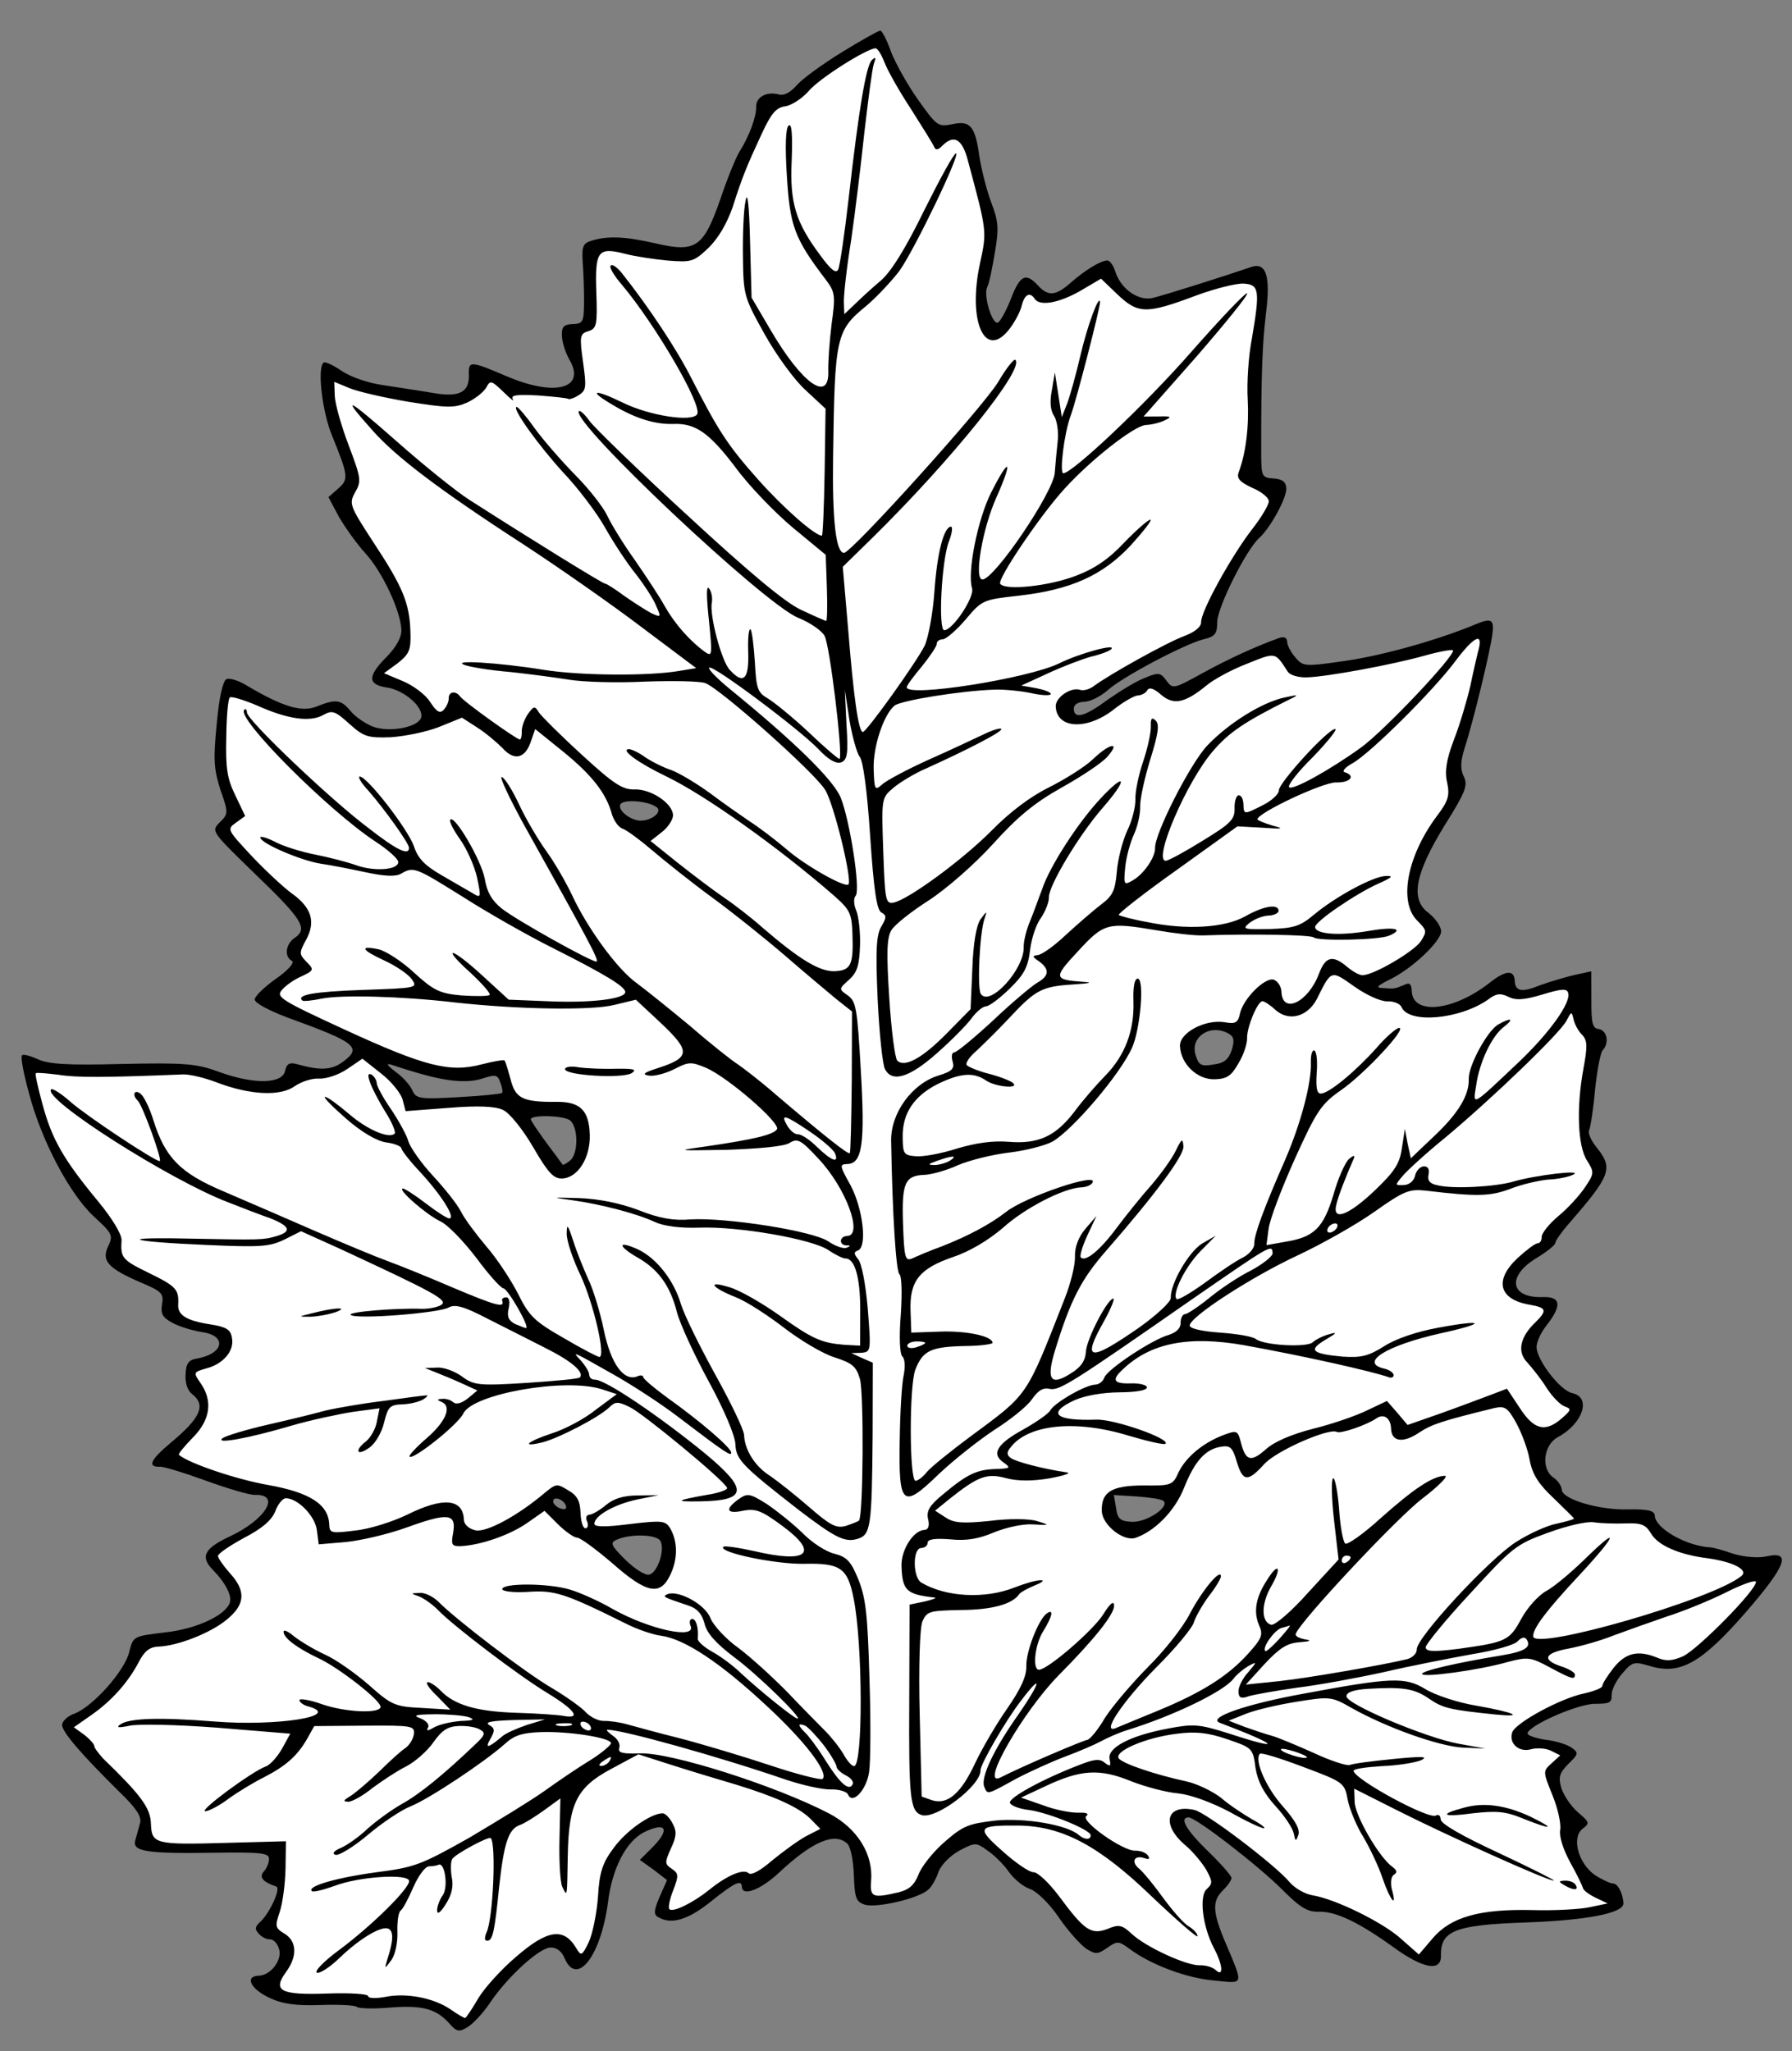
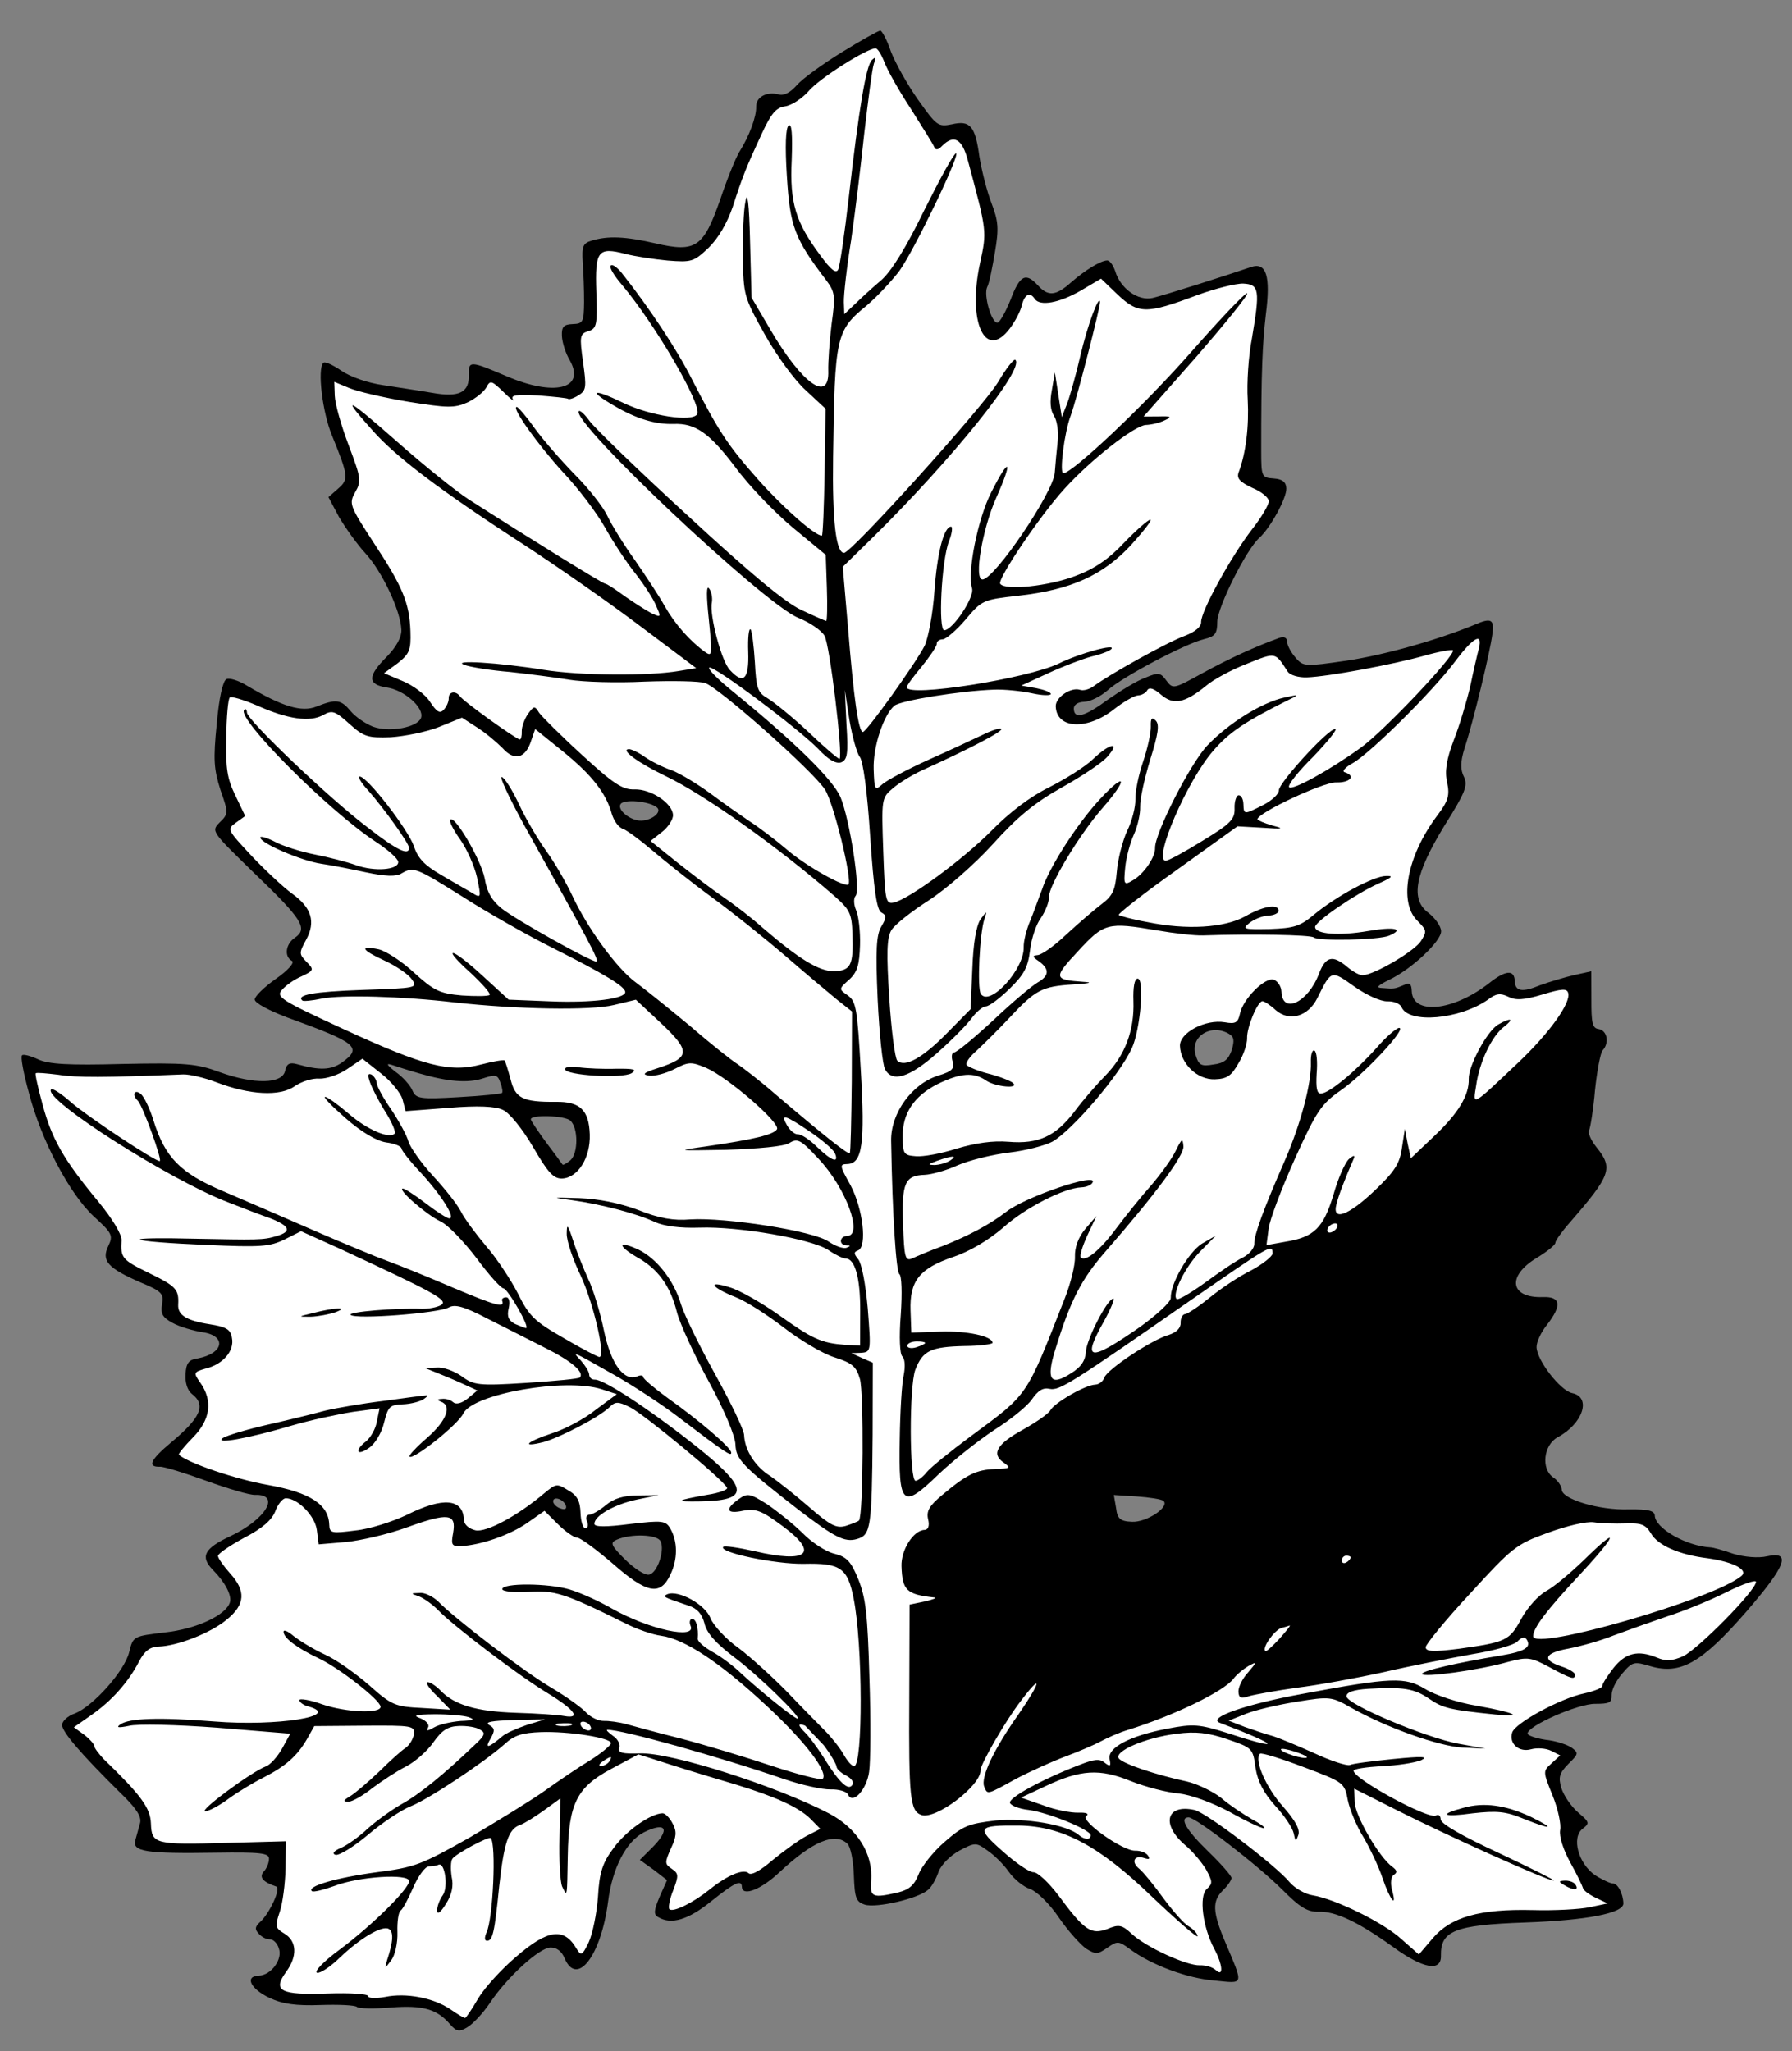
<svg xmlns="http://www.w3.org/2000/svg" version="1.1" viewBox="54 61.926 256.5 293.574" width="256.5" height="293.574">
  <rect x="54" y="61.926" width="256.5" height="293.574" fill="#808080" stroke="none" />
  <defs>
    <clipPath id="artboard_clip_path">
      <path d="M 54 61.926 L 310.5 61.926 L 310.5 355.5 L 54 355.5 Z" />
    </clipPath>
  </defs>
  <g id="Acanthus_Leaf" fill="none" stroke-opacity="1" stroke-dasharray="none" stroke="none" fill-opacity="1">
    <title>Acanthus Leaf</title>
    <g id="Acanthus_Leaf_Layer_2" clip-path="url(#artboard_clip_path)">
      <title>Layer 2</title>
      <g id="Group_3">
        <g id="Graphic_27">
          <path d="M 174.504 69.395 C 171.733 71.101 168.847 73.196 168.043 74.124 C 167.115 75.186 166.167 75.669 165.451 75.437 C 163.762 74.981 162.183 75.809 162.232 77.222 C 162.28 78.571 161.284 81.372 159.82 83.675 C 159.273 84.595 158.03 87.662 157.098 90.461 C 154.699 97.299 153.634 98.108 147.861 96.766 C 143.516 95.76 141.004 95.654 138.649 96.38 C 137.439 96.744 137.262 97.2 137.407 99.511 C 137.521 100.923 137.61 103.493 137.604 105.166 C 137.575 107.997 137.455 108.259 135.977 108.31 C 134.692 108.355 134.382 108.688 134.427 109.973 C 134.461 110.936 134.967 112.527 135.581 113.535 C 137.847 117.637 133.252 118.698 126.393 115.721 C 121.365 113.581 121.042 113.528 121.111 115.52 C 121.201 118.09 119.748 118.848 115.864 118.148 C 113.987 117.827 110.818 117.359 108.813 117.043 C 106.615 116.734 104.14 115.855 102.887 114.998 C 101.635 114.141 100.458 113.603 100.275 113.867 C 99.404 114.734 100.136 120.948 101.54 124.309 C 103.862 130.018 103.944 130.53 102.383 131.871 L 101.01 133.077 L 102.524 135.919 C 103.413 137.431 105.105 139.817 106.309 141.126 C 108.716 143.744 111.357 149.377 111.452 152.076 C 111.487 153.104 110.764 154.48 109.335 155.945 C 106.6 158.678 106.578 159.901 109.359 160.319 C 111.881 160.681 114.736 163.219 114.271 164.65 C 113.804 166.018 109.779 166.802 107.368 165.921 C 106.324 165.507 104.874 164.528 104.203 163.715 C 102.793 162.028 102.146 161.922 99.29 163.051 C 97.197 163.896 94.467 163.09 89.343 160.053 C 88.159 159.322 86.859 158.917 86.416 159.126 C 85.908 159.336 85.351 161.8 85.029 165.479 C 84.504 170.708 84.613 171.991 85.554 174.981 C 86.696 178.222 86.703 178.415 85.459 179.616 C 84.216 180.882 84.216 180.882 90.343 186.844 C 97.265 193.486 98.083 194.808 96.263 196.094 C 94.878 196.979 94.622 198.853 95.801 199.455 C 96.195 199.699 95.206 200.827 93.447 202.046 C 91.814 203.197 90.446 204.531 90.461 204.981 C 90.479 205.495 92.576 206.58 95.053 207.523 C 105.087 211.161 105.947 211.839 102.935 214.002 C 101.365 215.086 99.758 215.143 96.51 214.227 C 95.471 213.941 95.028 214.15 94.806 215.187 C 94.422 217.066 90.372 217.143 85.485 215.384 C 82.161 214.149 80.612 214.01 71.548 214.198 C 63.836 214.403 60.935 214.247 59.431 213.527 C 58.385 213.049 57.345 212.764 57.159 212.963 C 56.909 213.165 57.38 215.593 58.117 218.269 C 59.901 225.155 63.963 232.797 67.421 236.021 C 70.079 238.438 70.219 238.754 69.499 240.259 C 68.479 242.353 69.416 243.414 74.055 245.439 C 77.188 246.745 77.456 247.058 77.189 248.611 C 76.979 249.969 77.254 250.474 78.697 251.26 C 79.681 251.805 81.631 252.38 82.989 252.59 C 86.481 253.111 86.055 255.635 82.284 256.346 C 81.003 256.519 80.636 257.047 80.561 258.593 C 80.475 259.818 80.835 260.899 81.431 261.393 C 83.545 262.992 82.773 264.82 78.396 268.447 C 75.521 270.863 75.043 271.909 76.907 271.844 C 77.485 271.824 80.476 272.749 83.539 273.864 C 86.601 274.98 89.721 275.9 90.492 275.873 C 94.219 275.743 92.094 279.355 86.968 281.786 C 83.233 283.525 82.631 284.704 84.433 286.571 C 86.233 288.373 87.2 290.27 86.912 291.245 C 86.335 293.13 82.028 295.082 77.606 295.558 C 73.058 296.103 73.058 296.103 72.494 298.374 C 71.817 301.1 67.359 306.08 64.758 307.136 C 63.677 307.495 62.869 308.296 62.887 308.81 C 62.923 309.838 65.605 312.961 71.135 318.429 C 73.531 320.725 74.281 321.921 74.055 322.83 C 73.885 323.479 73.54 324.649 73.369 325.298 C 72.912 326.923 74.853 327.241 84.883 327.084 C 91.248 326.99 92.476 327.14 92.503 327.911 C 92.523 328.489 92.167 329.338 91.794 329.737 C 90.988 330.602 91.656 331.286 93.544 331.928 C 94.259 332.16 92.584 335.757 91.275 336.96 C 90.526 337.63 90.411 338.02 91.012 338.642 C 91.415 339.143 92.136 339.504 92.65 339.486 C 93.099 339.47 93.698 340.028 93.917 340.792 C 94.485 342.316 92.829 344.626 91.03 344.689 C 88.974 344.76 89.874 346.595 92.556 347.852 C 94.453 348.751 96.392 349.005 99.861 348.883 C 102.431 348.794 104.815 348.903 105.081 349.151 C 105.347 349.399 107.536 349.452 109.974 349.238 C 114.529 348.886 116.543 349.459 118.421 351.645 C 119.358 352.706 119.746 352.757 120.88 352.074 C 121.7 351.595 123.126 350.065 124.105 348.616 C 126.549 344.928 131.162 340.714 132.769 340.658 C 133.668 340.626 134.395 341.18 134.817 342.195 C 136.569 346.315 140.017 341.884 141.033 334.129 C 141.635 329.283 143.625 325.483 146.153 324.172 C 149.378 322.58 149.997 323.716 147.324 326.383 L 145.583 328.116 L 147.562 329.527 L 149.479 331.004 L 148.406 333.421 C 147.574 335.38 147.53 335.961 148.25 336.322 C 150.089 337.415 152.509 336.688 155.762 334.065 C 159.204 331.307 160.154 330.888 160.193 331.98 C 160.242 333.394 162.909 332.4 165.587 329.862 C 170.322 325.451 173.492 324.118 175.287 325.792 C 175.753 326.226 176.144 328.207 176.215 330.263 C 176.332 333.604 176.543 334.111 177.779 334.519 C 179.406 335.041 185.405 333.673 186.84 332.401 C 187.341 331.997 188.007 330.816 188.357 329.775 C 188.771 328.731 190.077 327.463 191.34 326.776 C 193.551 325.605 193.744 325.598 195.328 326.765 C 196.25 327.376 197.649 328.743 198.394 329.81 C 199.139 330.878 200.528 331.987 201.439 332.277 C 202.416 332.629 204.214 334.367 205.571 336.379 C 206.859 338.264 208.666 340.259 209.457 340.81 C 210.838 341.663 211.095 341.654 212.477 340.705 C 213.921 339.69 214.114 339.683 215.765 340.912 C 218.868 343.184 223.951 345.065 227.822 345.38 C 232.147 345.808 232.032 346.198 229.366 339.858 C 227.543 335.547 227.489 334.005 229.044 332.471 C 229.728 331.804 230.28 331.013 230.268 330.691 C 230.257 330.37 228.783 328.685 226.919 326.884 C 223.789 323.841 222.763 322.076 224.112 322.029 C 225.14 321.993 234.132 328.948 237.599 332.43 C 240.066 334.917 241.183 335.585 242.725 335.531 C 245.166 335.446 248.437 337.005 253.386 340.563 C 257.677 343.694 260.332 344.18 260.249 341.803 C 260.19 338.267 262.219 337.424 272.307 337.072 C 281.109 336.764 286.413 335.743 286.364 334.329 C 286.314 332.916 285.556 331.463 284.849 331.487 C 284.528 331.498 283.351 330.961 282.298 330.29 C 279.925 328.636 278.895 324.94 280.523 323.661 C 281.588 322.852 281.52 322.726 279.862 321.304 C 278.866 320.438 277.849 318.93 277.489 317.849 C 277.05 316.32 277.158 315.737 278.463 314.405 C 279.955 312.938 280.015 312.807 278.894 312.01 C 278.236 311.582 276.609 311.06 275.189 310.917 C 273.83 310.707 272.658 310.298 272.649 310.041 C 272.611 308.948 279.897 305.735 282.343 305.778 C 284.337 305.773 284.718 305.631 284.68 304.538 C 284.655 303.832 285.315 302.458 286.181 301.462 C 287.665 299.738 287.855 299.667 290.326 300.417 C 294.549 301.62 297.577 299.906 303.887 292.674 C 309.638 286.04 310.463 283.888 306.952 284.654 C 305.676 284.956 303.675 284.769 302.115 284.308 C 300.617 283.782 299.123 283.384 298.866 283.393 C 295.321 283.195 290.922 280.647 290.859 278.847 C 290.835 278.141 289.926 277.915 287.161 277.947 C 282.856 278.098 277.589 276.48 277.542 275.131 C 277.524 274.617 276.981 273.8 276.322 273.372 C 274.543 272.148 274.938 268.724 276.958 267.625 C 280.557 265.698 281.841 261.922 279.053 261.311 C 277.369 260.984 274.002 256.663 273.935 254.735 C 273.91 254.029 274.567 252.59 275.431 251.531 C 277.586 248.754 277.412 247.473 274.842 247.563 C 270.087 247.729 269.654 244.527 274.002 241.931 C 275.451 241.044 276.64 240.102 276.629 239.781 C 276.62 239.524 277.539 238.205 278.653 236.944 C 284.59 230.11 284.942 229.133 282.521 226.13 C 281.714 225.129 281.224 223.988 281.47 223.658 C 281.649 223.265 282.073 220.677 282.3 217.967 C 282.589 215.191 283.078 212.601 283.388 212.268 C 284.38 211.204 284.06 209.414 282.83 209.2 C 281.926 209.103 281.771 208.336 281.783 204.991 L 281.77 200.938 L 279.344 201.473 C 278.004 201.777 275.839 202.432 274.441 202.931 C 271.905 203.985 270.87 203.828 270.819 202.35 C 270.76 200.679 269.539 200.722 267.099 202.673 C 261.962 206.648 256.193 207.235 256.072 203.765 C 256.036 202.737 255.77 202.489 254.948 202.904 C 253.617 203.465 253.552 203.467 251.875 203.333 C 250.909 203.302 251.093 203.039 252.737 202.209 C 256.028 200.679 260.325 196.605 260.276 195.191 C 260.251 194.484 259.439 193.355 258.513 192.615 C 255.807 190.651 256.516 187.024 260.776 180.056 C 263.763 175.32 264.115 174.343 263.558 173.14 C 263.006 172.065 263.032 170.971 263.61 169.085 C 264.889 165.181 267.304 155.125 267.606 152.734 C 267.916 150.536 267.457 150.295 265.049 151.344 C 259.595 153.593 251.885 155.728 246.701 156.488 C 240.877 157.334 240.555 157.346 239.482 156.096 C 238.813 155.348 238.263 154.338 238.245 153.824 C 238.223 153.181 237.83 153.002 237.13 153.219 C 233.763 154.431 230.09 156.103 226.176 158.234 C 221.947 160.569 221.883 160.571 220.939 159.317 C 220.127 158.188 219.804 158.135 217.965 158.906 C 216.758 159.335 214.428 160.767 212.669 161.986 C 209.282 164.485 207.754 164.924 207.7 163.382 C 207.68 162.804 208.244 162.398 209.208 162.364 C 210.108 162.333 211.561 161.575 212.56 160.703 C 214.617 158.83 223.586 154.078 226.329 153.403 C 227.924 153.026 228.232 152.629 228.236 150.892 C 228.29 148.768 232.379 140.583 234.25 138.91 C 235.81 137.504 238.17 133.24 238.12 131.827 C 238.089 130.927 237.559 130.495 236.334 130.41 C 234.592 130.277 234.526 130.215 234.522 126.42 C 234.515 115.162 234.697 111.167 235.191 106.904 C 235.9 101.411 235.25 99.375 233.026 100.161 C 229.911 101.234 220.622 104.196 218.963 104.576 C 216.856 105.036 214.347 103.193 213.617 100.71 C 213.331 99.884 212.856 99.192 212.471 99.206 C 211.507 99.24 209.303 100.603 207.305 102.346 C 205.122 104.287 204.031 104.39 202.56 102.769 C 200.822 100.899 199.998 101.25 198.643 104.835 C 197.933 106.597 197.085 108.106 196.764 108.117 C 195.928 108.147 194.761 104.199 195.299 103.022 C 195.602 102.497 196.038 100.23 196.411 98.03 C 196.999 94.6 196.899 93.574 195.907 90.971 C 195.271 89.321 194.525 86.387 194.199 84.405 C 193.592 79.923 192.856 79.112 190.239 79.718 C 188.259 80.109 188.059 79.923 185.421 76.219 C 183.865 74.022 182.148 70.93 181.512 69.279 C 180.937 67.563 180.183 66.238 179.993 66.309 C 179.736 66.318 177.275 67.69 174.504 69.395 Z M 148.043 177.495 L 148.043 177.495 C 148.772 178.113 147.399 179.319 145.793 179.375 C 144.315 179.427 142.331 177.888 142.816 177.034 C 143.239 176.248 146.917 176.57 148.043 177.495 Z M 229.91 209.89 L 229.91 209.89 C 230.632 210.315 230.715 210.827 230.312 212.192 C 229.845 213.559 229.22 214.095 227.683 214.278 C 225.893 214.598 225.563 214.352 225.125 212.888 C 224.327 210.278 227.348 208.371 229.91 209.89 Z M 113.99 215.546 L 113.99 215.546 C 118.149 216.752 120.987 216.974 123.149 216.256 C 124.931 215.679 125.254 215.732 125.616 216.877 C 125.897 217.575 125.984 218.215 125.86 218.348 C 125.736 218.481 122.916 218.773 119.641 218.951 C 114.12 219.273 113.537 219.165 113.047 218.024 C 112.765 217.326 111.692 216.077 110.637 215.342 C 109.381 214.356 109.177 214.042 110.087 214.332 C 110.803 214.564 112.56 215.146 113.99 215.546 Z M 135.648 222.317 L 135.648 222.317 C 136.779 223.371 136.776 226.973 135.653 227.978 C 135.09 228.448 134.585 228.722 134.517 228.596 C 134.448 228.47 133.368 227.028 132.153 225.398 C 131.005 223.83 129.987 222.321 129.981 222.129 C 129.956 221.422 134.85 221.572 135.648 222.317 Z M 134.999 277.407 L 134.999 277.407 C 135.143 277.852 134.893 278.054 134.241 277.819 C 133.656 277.647 133.189 277.148 133.177 276.827 C 133.148 275.992 134.644 276.454 134.999 277.407 Z M 220.536 276.736 L 220.536 276.736 C 221.467 277.604 218.071 279.845 216.008 279.724 C 214.333 279.654 213.934 279.282 213.752 277.745 L 213.43 275.89 L 216.718 276.097 C 218.524 276.227 220.27 276.488 220.536 276.736 Z M 148.559 282.53 L 148.559 282.53 C 149.184 283.859 148.073 287.05 146.923 287.283 C 146.35 287.432 144.836 286.456 143.504 285.151 C 141.438 283.1 141.296 282.719 142.246 282.3 C 144.273 281.393 148.137 281.515 148.559 282.53 Z" fill="black" />
        </g>
        <g id="Graphic_26">
          <path d="M 180.602 70.855 C 181.028 71.998 182.742 75.026 184.44 77.605 C 186.074 80.185 187.573 82.577 187.715 82.958 C 187.926 83.466 188.309 83.388 188.867 82.789 C 190.546 81.123 191.727 81.789 192.544 84.913 C 195.28 95.11 195.276 94.982 194.278 99.584 C 192.45 108.011 195.024 113.582 198.53 108.956 C 199.329 107.899 200.113 106.392 200.276 105.55 C 200.675 104.057 201.432 103.644 202.113 104.714 C 202.858 105.782 205.607 105.3 208.697 103.519 L 211.597 101.81 L 213.86 103.982 C 216.921 106.899 218.016 106.925 225.381 104.159 C 227.922 103.234 230.856 102.488 231.95 102.514 C 234.27 102.626 234.363 103.459 233.19 110.384 C 232.697 112.845 232.448 116.778 232.593 119.089 C 232.792 122.942 232.346 126.753 231.286 129.557 C 230.994 130.403 231.462 130.901 233.228 131.74 C 234.533 132.274 235.593 133.137 235.611 133.651 C 235.629 134.165 234.535 136.005 233.18 137.725 C 230.226 141.559 225.869 149.431 225.923 150.973 C 225.945 151.616 225.07 152.354 223.61 152.919 C 221.196 153.776 212.803 158.443 210.546 160.13 C 209.919 160.603 209.026 160.827 208.569 160.65 C 207.269 160.245 205.069 161.737 205.114 163.022 C 205.226 166.235 209.545 166.47 213.365 163.506 C 214.805 162.362 216.382 161.471 216.896 161.453 C 217.41 161.435 218.041 161.091 218.221 160.699 C 218.526 160.238 219.178 160.472 220.173 161.338 C 221.964 162.884 223.561 162.571 226.627 160.084 C 227.626 159.212 230.277 157.769 232.499 156.919 C 236.686 155.229 236.493 155.236 238.329 158.067 C 238.668 158.569 239.902 158.912 241.059 158.872 C 244.143 158.764 253.41 157.025 257.87 155.776 C 259.908 155.19 261.762 154.868 261.96 154.99 C 262.494 155.55 252.072 166.593 248.745 168.961 C 244.226 172.207 238.988 175.091 238.52 174.593 C 238.254 174.345 239.793 172.361 241.97 170.227 C 244.081 168.03 245.498 166.244 245.112 166.257 C 244.02 166.295 237.02 174.002 237.056 175.03 C 237.074 175.544 236.077 176.48 234.876 177.101 C 232.032 178.551 232.032 178.551 231.978 177.009 C 231.954 176.302 231.676 175.733 231.291 175.746 C 230.97 175.757 230.677 176.604 230.711 177.568 C 230.767 179.174 230.209 179.772 226.178 182.229 C 223.659 183.797 221.26 185.103 220.875 185.116 C 218.947 185.184 223.885 173.689 227.659 169.376 C 229.946 166.722 232.146 165.23 238.532 162.048 C 239.988 161.354 239.921 161.292 237.878 161.749 C 234.622 162.442 229.837 165.44 226.797 168.634 C 224.316 171.294 219.26 181.248 219.332 183.304 C 219.377 184.59 217.725 187.028 216.148 187.919 C 214.887 188.671 214.819 188.544 215.055 186.091 C 215.196 184.607 215.767 182.528 216.304 181.352 C 216.842 180.175 217.231 178.424 217.196 177.396 C 217.157 176.304 217.825 173.321 218.633 170.656 C 219.79 166.948 220 165.59 219.401 165.032 C 218.869 164.536 218.683 164.735 218.724 165.892 C 218.755 166.792 218.255 169.061 217.614 170.949 C 216.972 172.837 216.477 175.234 216.515 176.326 C 216.551 177.355 216.044 179.431 215.323 180.871 C 214.665 182.31 213.986 184.971 213.854 186.712 C 213.625 189.358 213.266 190.142 211.636 191.357 C 210.571 192.167 208.323 194.111 206.577 195.715 C 204.896 197.318 203.076 198.604 202.497 198.624 C 201.729 198.715 201.733 198.844 202.722 199.517 C 204.24 200.622 204.209 201.588 202.506 202.548 C 201.686 203.027 198.811 205.443 196.134 207.981 C 193.454 210.455 190.953 212.537 190.568 212.55 C 190.247 212.562 190.138 213.144 190.356 213.844 C 190.649 214.863 190.276 215.262 188.367 215.844 C 184.548 217.006 181.479 221.231 181.553 225.217 C 181.735 235.954 182.273 243.976 182.734 244.282 C 183.064 244.528 183.147 246.905 182.936 250.065 C 182.667 253.419 182.812 255.73 183.144 256.04 C 183.543 256.412 183.582 257.505 183.365 258.67 C 183.084 259.838 182.842 263.963 182.786 267.89 C 182.607 277.481 183.139 277.977 188.365 272.906 C 190.483 270.902 194.051 268.075 196.314 266.581 C 198.58 265.151 201.021 263.2 201.694 262.211 C 202.613 260.893 203.307 260.483 204.279 260.706 C 205.64 260.98 207.465 259.823 224.297 248.106 C 235.981 240.042 236.105 239.909 236.154 241.323 C 236.106 241.775 234.728 242.852 233.086 243.746 C 231.379 244.577 228.738 246.342 227.175 247.619 C 225.611 248.896 223.976 249.982 223.655 249.994 C 223.269 250.007 222.968 250.597 222.991 251.239 C 223.018 252.01 222.395 252.611 221.314 252.97 C 218.893 253.634 212.48 257.911 212.071 259.083 C 211.896 259.604 211.334 260.074 210.755 260.094 C 209.342 260.143 204.927 262.678 204.323 263.792 C 204.081 264.251 202.323 265.47 200.493 266.499 C 196.705 268.561 195.855 270.006 197.635 271.231 C 198.756 272.028 198.63 272.097 196.445 272.173 C 193.747 272.267 192.356 272.959 188.918 275.846 C 187.042 277.391 186.555 278.18 186.855 279.391 C 187.081 280.349 186.842 280.872 186.328 280.889 C 184.722 280.946 182.955 283.774 183.036 286.087 C 183.157 289.556 183.755 290.114 187.695 290.556 C 188.211 290.602 187.64 290.815 186.428 291.115 L 184.192 291.579 L 184.147 305.025 C 184.065 319.246 184.259 321.104 185.887 321.691 C 187.97 322.39 194.425 317.469 194.348 315.284 C 194.319 314.449 197.959 308.146 200.114 305.369 C 203.249 301.206 203.039 302.564 199.855 307.179 C 196.299 312.192 194.32 316.314 194.881 317.646 C 195.371 318.786 195.181 318.857 199.409 316.522 C 201.368 315.489 204.597 314.025 206.502 313.315 C 208.408 312.606 210.689 311.625 211.573 311.144 C 212.457 310.663 214.167 309.896 215.377 309.532 C 221.932 307.502 229.145 304.033 230.56 302.182 C 230.989 301.588 231.99 300.781 232.684 300.371 C 233.946 299.684 233.948 299.748 232.651 301.273 C 231.845 302.138 231.245 303.381 231.267 304.023 C 231.299 304.923 231.627 305.104 232.77 304.678 C 233.534 304.459 236.602 303.901 239.611 303.475 C 242.622 303.112 248.247 302.079 252.078 301.238 C 255.97 300.33 261.657 299.231 264.726 298.673 C 267.796 298.18 270.727 297.37 271.223 296.838 C 271.781 296.24 272.229 296.16 272.499 296.536 C 273.247 297.668 272.303 298.28 268.913 298.849 C 262.453 299.911 257.539 301.047 257.555 301.497 C 257.575 302.075 265.77 300.953 269.846 299.781 C 272.651 299.04 273.103 299.089 275.791 300.539 C 278.938 302.23 279.459 302.405 279.43 301.569 C 279.421 301.312 278.565 300.763 277.46 300.416 C 274.661 299.484 275.013 298.507 278.529 297.87 C 280.19 297.554 283.121 296.744 285.024 295.97 C 286.929 295.26 290.361 294.047 292.649 293.259 C 294.94 292.536 298.746 290.988 301.085 289.813 C 303.424 288.637 305.332 287.992 305.343 288.313 C 305.385 289.534 296.996 297.997 294.907 298.97 C 293.323 299.669 292.424 299.7 291.183 299.165 C 288.442 298.038 286.656 298.487 284.931 300.67 C 284.07 301.793 283.337 302.913 283.348 303.234 C 283.357 303.491 282.152 303.983 280.747 304.29 C 277.362 304.987 270.923 308.493 270.456 309.86 C 269.931 311.422 271.394 312.786 273.178 312.274 C 274.006 312.052 275.296 312.135 276.016 312.496 L 277.326 313.158 L 276.079 314.295 C 274.832 315.433 274.832 315.433 276.24 318.922 C 277.014 320.825 277.478 323.06 277.313 323.838 C 277.151 324.744 277.73 326.589 278.761 328.483 C 279.722 330.187 280.487 331.833 280.56 332.087 C 280.571 332.409 281.365 333.024 282.346 333.505 L 284.113 334.344 L 281.558 334.883 C 280.154 335.189 276.493 335.382 273.403 335.296 C 265.805 335.111 261.664 336.285 259.069 339.335 L 257.091 341.656 L 254.636 339.49 C 252.109 337.134 245.17 333.709 241.871 333.181 C 240.836 333.024 239.327 332.176 238.589 331.301 C 236.573 328.863 226.595 321.299 224.976 320.969 C 220.956 320.08 220.157 323.003 223.606 325.97 C 224.666 326.834 226.009 328.46 226.623 329.468 C 227.586 331.235 227.595 331.492 226.722 332.295 C 225.599 333.299 226.139 337.719 227.791 340.813 C 229.031 343.15 229.158 344.947 228.028 343.893 C 227.562 343.459 226.587 343.171 225.752 343.201 C 223.824 343.268 218.005 340.576 216.01 338.716 C 214.613 337.414 214.159 337.301 212.511 338.002 C 210.161 338.856 209.239 338.245 205.525 333.228 C 204.109 331.348 202.513 329.859 201.934 329.879 C 201.356 329.9 199.379 328.553 197.52 326.881 C 193.669 323.478 193.851 323.15 199.835 323.198 C 206.079 323.302 211.323 326.078 218.912 333.404 C 222.505 336.817 225.424 339.352 225.413 339.031 C 225.4 338.645 224.866 338.085 224.207 337.658 C 223.487 337.297 221.878 335.423 220.528 333.605 C 219.175 331.722 217.63 329.846 217.1 329.414 C 215.844 328.429 216.322 327.383 217.753 327.847 C 218.469 328.08 218.66 328.009 218.32 327.506 C 218.048 327.065 217.201 326.773 216.494 326.798 C 214.695 326.861 208.494 322.445 209.502 321.831 C 209.94 321.494 209.484 321.317 208.392 321.355 C 207.299 321.393 205.032 320.958 203.337 320.309 L 200.146 319.199 L 203.564 317.6 C 208.69 315.169 211.387 315.011 215.89 316.848 C 217.977 317.675 221.028 318.469 222.706 318.604 C 224.449 318.8 227.381 319.856 230.003 321.244 C 232.365 322.577 234.524 323.595 234.909 323.581 C 235.231 323.57 234.437 322.955 233.192 322.291 C 231.944 321.562 229.903 320.218 228.775 319.228 C 227.584 318.305 225.359 317.225 223.868 316.891 C 219.266 315.893 214.838 314.375 214.169 313.627 C 213.298 312.628 217.923 310.601 222.471 310.056 C 225.097 309.707 226.905 309.901 229.639 310.835 C 233.22 312.061 233.351 312.121 233.707 314.939 C 234.034 316.922 234.861 318.501 236.534 320.373 C 237.871 321.805 239.026 323.566 239.181 324.333 C 239.415 325.483 239.481 325.545 239.833 324.567 C 240.127 323.785 239.44 322.523 237.631 320.463 C 235.221 317.781 233.474 313.789 234.344 312.922 C 234.53 312.723 237.327 313.59 240.586 314.827 C 246.388 317.005 246.454 317.067 246.93 319.623 C 247.236 321.028 248.219 323.374 249.172 324.885 C 250.061 326.398 251.31 328.992 251.884 330.708 C 252.96 333.887 254.036 335.201 253.228 332.334 C 253.004 331.441 253.101 330.537 253.477 330.267 C 254.044 329.925 253.969 329.606 253.308 329.115 C 251.462 327.828 247.972 321.839 247.903 319.847 L 247.835 317.919 L 253.925 320.988 C 261.063 324.598 275.639 331.166 276.407 331.074 C 276.664 331.065 273.194 329.321 268.615 327.165 C 263.319 324.712 260.234 322.954 260.212 322.312 C 260.194 321.798 259.928 321.55 259.549 321.756 C 258.607 322.432 247.788 316.57 247.745 315.349 C 247.737 315.092 249.529 314.837 251.775 314.694 C 254.024 314.615 256.519 314.206 257.407 313.854 C 258.546 313.299 257.516 313.271 253.477 313.669 C 250.463 313.968 247.645 314.323 247.202 314.532 C 246.757 314.676 244.415 313.922 241.995 312.784 C 239.577 311.71 236.9 310.581 236.056 310.354 C 235.211 310.126 233.454 309.544 232.151 309.075 L 229.869 308.189 L 232.343 307.202 C 233.739 306.639 237.057 305.88 239.681 305.466 C 244.287 304.727 244.608 304.715 247.431 306.354 C 252.615 309.261 259.974 311.834 263.327 312.039 L 266.613 312.181 L 262.728 311.481 C 258.066 310.614 246.771 305.862 246.73 304.706 C 246.71 304.127 247.727 303.77 249.781 303.634 C 254.852 303.328 256.47 303.594 258.58 305.064 C 260.557 306.41 261.53 306.633 268.051 307.306 C 272.376 307.734 270.807 307.017 265.369 306.049 C 262.717 305.627 259.397 304.521 258.017 303.668 C 255.124 301.904 253.197 301.971 240.478 304.345 C 232.168 305.858 226.767 307.783 228.593 308.491 C 237.133 311.731 237.807 312.608 229.803 309.993 C 225.575 308.661 224.802 308.624 221.095 309.332 C 215.663 310.358 212.506 312.077 212.819 313.674 C 213.048 314.695 212.924 314.828 212.131 314.213 C 211.401 313.595 210.633 313.686 208.475 314.533 C 203.143 316.585 198.283 319.264 198.565 319.962 C 198.707 320.343 199.881 320.816 201.237 320.962 C 204.016 321.315 210.085 323.805 210.112 324.576 C 210.137 325.283 209.235 325.25 208.439 324.57 C 206.779 323.084 200.697 322.074 196.529 322.477 C 192.621 322.935 191.859 323.219 189.175 325.565 C 187.551 326.972 185.888 329.089 185.477 330.197 C 184.886 331.697 184.137 332.367 182.671 332.739 C 178.842 333.645 178.514 333.464 178.688 331.077 C 179.006 327.271 176.689 323.556 172.627 321.446 C 164.961 317.468 149.999 312.715 145.63 312.868 C 143.059 312.958 142.41 312.787 142.643 312.072 C 142.817 311.551 142.405 310.793 141.747 310.366 C 141.086 309.874 140.687 309.502 140.944 309.493 C 142.872 309.426 156.839 313.313 166.345 316.583 C 168.754 317.4 171.737 318.068 172.893 318.027 C 174.05 317.987 175.155 318.334 175.362 318.713 C 175.996 320.299 178.042 318.105 178.402 315.519 C 178.612 314.161 178.656 308.048 178.447 302.072 C 178.191 292.882 177.92 290.64 176.862 287.975 C 175.806 285.374 175.205 284.752 173.452 284.298 C 172.22 284.02 170.179 282.676 168.845 281.307 C 167.512 280.003 165.196 278.154 163.747 277.175 C 161.313 275.652 160.99 275.599 159.734 276.479 C 157.663 277.966 158.009 278.662 160.435 278.127 C 162.225 277.807 163.074 278.163 165.979 280.313 C 171.327 284.244 169.642 285.718 161.988 283.927 C 159.719 283.427 157.65 283.113 157.528 283.31 C 156.784 284.108 165.014 285.815 169.064 285.738 C 174.27 285.621 175.323 286.292 176.185 290.7 C 177.508 297.28 177.536 314.649 176.251 314.694 C 175.929 314.705 175.26 313.956 174.71 312.946 C 174.162 312 172.952 310.499 172.085 309.628 C 171.219 308.758 168.818 306.333 166.748 304.153 C 164.679 302.038 161.556 299.188 159.772 297.835 C 157.926 296.549 156.119 294.553 155.698 293.539 C 154.986 291.569 151.116 289.453 149.53 290.087 C 148.77 290.435 148.901 290.495 152.546 291.719 C 153.783 292.126 154.452 292.875 154.821 294.213 C 155.127 295.617 156.4 297.052 158.977 299.021 C 162.41 301.539 168.872 307.875 168.165 307.899 C 167.715 307.915 162.617 303.783 160.091 301.427 C 159.024 300.37 157.109 298.958 155.995 298.353 C 154.813 297.687 153.885 296.883 153.871 296.497 C 154.008 294.884 153.642 293.611 153.064 293.631 C 152.742 293.642 152.629 294.096 152.84 294.603 C 153.747 296.63 146.876 295.133 141.626 292.164 C 139.853 291.133 137.107 289.878 135.547 289.418 C 132.491 288.495 125.864 288.469 125.896 289.369 C 125.907 289.69 127.586 289.889 129.64 289.752 C 133.362 289.494 134.858 289.956 143.435 294.224 C 145.072 295.068 147.417 295.886 148.644 296.037 C 152.006 296.498 157.143 299.921 163.66 305.998 C 169.243 311.143 172.615 315.592 171.747 316.523 C 171.497 316.725 168.122 315.878 164.282 314.597 C 160.441 313.316 154.656 311.588 151.409 310.736 C 148.229 309.947 144.722 308.976 143.682 308.69 C 142.643 308.405 141.156 308.199 140.45 308.224 C 139.679 308.251 138.566 307.711 137.899 307.026 C 137.296 306.34 135.053 304.746 133.016 303.53 C 129.142 301.285 119.029 293.533 116.693 291.105 C 115.961 290.423 114.782 289.821 114.078 289.91 C 112.728 289.957 112.728 289.957 114.031 290.426 C 114.749 290.723 115.937 291.582 116.671 292.328 C 118.808 294.57 128.258 301.766 132.398 304.259 C 136.277 306.633 137.223 307.951 134.764 307.522 C 133.922 307.358 130.827 307.145 127.8 307.058 C 122.196 306.867 119.012 305.949 117.008 303.832 C 116.408 303.209 115.552 302.66 115.231 302.672 C 114.845 302.685 115.391 303.567 116.521 304.621 L 118.456 306.612 L 114.395 306.368 C 110.593 306.179 110.072 306.004 106.818 303.094 C 104.894 301.424 102.057 299.4 100.424 298.685 C 98.855 297.968 96.883 296.751 96.023 296.073 C 95.227 295.393 94.573 295.094 94.587 295.48 C 94.618 296.379 96.533 297.792 99.543 299.231 C 102.419 300.546 108.437 305.225 108.47 306.189 C 108.506 307.217 103.481 307.006 100.095 305.838 C 98.335 305.192 96.849 304.986 96.858 305.243 C 96.869 305.564 97.463 305.994 98.176 306.162 C 103.049 307.536 93.644 309.022 84.677 308.306 C 76.807 307.68 72.502 307.831 71.246 308.711 C 70.555 309.185 70.943 309.236 72.476 308.925 C 73.624 308.628 79.289 308.752 85.094 309.192 L 95.546 310.049 L 94.397 312.148 C 93.73 313.329 92.679 314.524 92.043 314.739 C 90.073 315.451 82.297 321.191 83.389 321.153 C 83.903 321.135 85.482 320.308 86.798 319.297 C 88.116 318.35 90.384 316.984 91.775 316.293 C 94.872 314.705 96.558 313.231 97.952 310.802 L 98.982 308.964 L 106.185 308.906 C 113.002 308.861 113.39 308.912 113.24 310.139 C 113.136 310.85 112.587 311.706 112.022 312.112 C 111.455 312.453 109.772 313.991 108.217 315.525 C 106.598 317.062 104.787 318.604 104.093 319.015 C 103.085 319.629 103.09 319.757 103.863 319.795 C 104.441 319.774 106.019 318.883 107.332 317.808 C 108.712 316.795 110.849 315.369 112.114 314.746 C 113.441 314.056 115.189 312.516 116.046 311.264 C 117.272 309.548 118.09 309.005 119.696 308.949 C 120.852 308.908 122.211 309.118 122.738 309.486 C 123.525 309.909 123.41 310.299 122.039 311.569 C 117.494 315.909 114.117 318.665 111.529 320.106 C 109.952 320.997 107.757 322.618 106.572 323.689 C 105.452 324.757 103.757 325.974 102.807 326.393 C 101.792 326.815 101.485 327.211 102.005 327.386 C 102.462 327.563 104.604 326.266 106.666 324.522 C 108.728 322.777 111.494 320.943 112.764 320.449 C 115.302 319.459 123.288 314.163 126.22 311.552 C 127.591 310.281 128.736 309.92 131.435 309.825 C 135.418 309.686 141.434 310.634 141.461 311.405 C 141.47 311.662 140.159 312.802 138.522 313.824 C 136.821 314.848 133.93 316.815 132.048 318.167 C 130.165 319.519 125.252 322.522 121.218 324.914 C 114.278 328.823 113.39 329.176 107.882 329.883 C 102.12 330.663 97.853 331.906 98.649 332.586 C 98.848 332.772 100.315 332.399 101.903 331.829 C 105.394 330.485 112.52 330.043 112.558 331.135 C 112.596 332.227 107.186 337.563 102.545 341.006 C 100.35 342.626 98.922 344.091 99.378 344.268 C 99.833 344.381 101.279 343.43 102.648 342.096 C 105.573 339.292 108.725 337.445 109.645 337.991 C 110.365 338.352 110.288 339.835 109.414 342.438 C 109.01 343.739 109.074 343.737 109.995 342.482 C 110.549 341.755 110.938 340.005 110.884 338.463 C 110.83 336.921 111.04 335.562 111.354 335.359 C 111.669 335.155 112.453 333.648 113.168 332.014 C 113.883 330.381 114.866 329.06 115.38 329.042 C 115.894 329.024 116.534 328.938 116.787 328.8 C 117.675 328.447 118.184 331.968 117.389 333.154 C 116.897 333.814 116.548 334.856 116.566 335.37 C 116.588 336.012 117.089 335.609 117.819 334.425 C 118.674 333.109 118.95 331.812 118.648 330.536 C 118.482 329.449 118.506 328.29 118.751 327.959 C 119.241 327.235 123.977 324.689 124.245 325.001 C 125.045 325.81 124.587 336.633 123.624 338.533 C 123.327 339.251 123.343 339.7 123.729 339.687 C 124.5 339.66 124.785 338.621 125.451 331.907 C 126.135 325.707 126.772 323.691 128.425 323.118 C 129.061 322.903 130.572 321.95 131.889 321.003 L 134.211 319.314 L 134.087 324.979 C 134.002 328.07 134.176 331.216 134.458 331.914 C 135.221 333.496 135.159 333.562 135.269 327.511 C 135.396 320.109 136.536 317.753 141.399 315.139 L 145.377 313.005 L 150.452 314.63 C 153.184 315.499 157.215 316.709 159.36 317.342 C 165.017 319.074 168.286 320.569 169.95 322.183 L 171.418 323.676 L 169.395 324.711 C 168.259 325.33 166.126 326.884 164.562 328.161 C 162.939 329.569 161.552 330.389 161.153 330.017 C 160.422 329.335 158.076 330.317 155.511 332.401 C 153.259 334.217 150.35 335.669 149.818 335.173 C 149.619 334.987 149.833 333.757 150.366 332.452 C 151.192 330.3 151.119 330.046 150.13 329.373 C 149.142 328.699 149.135 328.507 150.029 326.481 C 150.808 324.846 150.91 324.07 150.291 322.934 C 149.877 322.112 149.209 321.428 148.824 321.441 C 147.089 321.502 143.636 323.938 141.856 326.381 C 140.257 328.495 139.79 329.862 139.592 333.407 C 139.418 335.794 138.812 338.71 138.274 339.887 C 137.314 341.85 137.187 341.919 136.504 340.785 C 134.726 337.759 132.42 338.032 127.862 341.987 C 125.8 343.732 123.384 346.389 122.471 347.901 C 121.561 349.477 120.705 350.729 120.576 350.733 C 120.383 350.74 119.464 350.193 118.409 349.458 C 116.037 347.868 112.151 347.103 109.149 347.723 C 107.806 347.963 106.712 347.937 106.7 347.615 C 106.689 347.294 104.11 347.127 100.897 347.239 C 94.151 347.475 92.972 346.872 94.936 344.166 C 96.594 341.921 96.518 339.736 94.679 338.643 C 93.365 337.852 93.356 337.595 94.055 335.512 C 94.462 334.276 94.817 331.562 94.87 329.372 L 94.926 325.446 L 86.635 325.671 C 76.159 325.973 75.705 325.86 75.602 322.904 C 75.523 320.656 74.173 318.837 68.78 313.622 C 68.111 312.873 67.505 312.122 67.494 311.801 C 67.485 311.544 66.816 310.795 66.022 310.18 L 64.571 309.137 L 67.082 307.377 C 69.909 305.412 72.325 302.755 73.892 299.741 C 74.676 298.234 75.427 297.628 76.712 297.584 C 79.41 297.489 84.171 295.651 86.483 293.704 C 89.11 291.554 89.236 289.62 86.895 287.064 C 85.957 286.003 85.212 284.935 85.201 284.614 C 85.19 284.293 86.886 283.14 88.907 282.04 C 91.56 280.661 92.871 279.521 93.405 278.216 C 93.757 277.239 94.434 276.379 94.884 276.363 C 96.555 276.305 99.088 278.854 99.353 280.903 L 99.617 282.952 L 103.466 282.625 C 105.582 282.423 109.538 281.512 112.27 280.516 C 118.178 278.38 119.341 278.533 118.86 281.316 C 118.535 283.064 118.67 283.252 120.019 283.205 C 122.908 283.04 126.976 281.611 129.425 279.917 L 131.937 278.157 L 133.87 280.084 C 134.936 281.14 136.188 281.997 136.574 281.984 C 137.024 281.968 139.269 283.626 141.656 285.666 C 146.568 289.998 148.511 290.38 149.948 287.306 C 151.028 285.081 151.005 282.573 149.976 280.744 C 149.291 279.545 148.839 279.497 144.162 280.046 C 140.768 280.486 139.095 280.48 139.079 280.031 C 139.039 278.874 141.94 277.229 145.197 276.536 L 148.263 275.914 L 145.305 275.953 C 143.247 275.961 141.847 276.396 140.722 277.336 C 139.847 278.074 138.775 278.69 138.389 278.704 C 137.94 278.719 137.763 279.176 138.038 279.681 C 138.248 280.188 138.135 280.642 137.814 280.654 C 137.429 280.667 137.136 279.648 137.093 278.427 C 137.035 276.757 136.62 275.935 135.308 275.209 C 133.73 274.235 133.602 274.239 131.976 275.582 C 128.102 278.87 123.619 281.278 122.063 280.946 C 121.091 280.723 120.426 280.103 120.403 279.46 C 120.295 276.376 117.393 276.156 112.271 278.715 C 110.247 279.686 106.939 280.767 104.888 280.967 C 101.429 281.41 101.17 281.354 101.127 280.134 C 101.026 277.242 98.393 275.533 92.373 274.456 C 87.777 273.652 80.941 271.317 79.613 270.142 C 79.48 270.017 80.406 268.892 81.648 267.626 C 84.133 265.094 84.489 262.38 82.662 259.806 C 81.647 258.362 81.709 258.296 83.492 257.783 C 85.916 257.184 87.585 255.26 87.199 253.408 C 87.028 252.191 86.372 251.828 84.043 251.459 C 80.68 250.934 79.43 250.141 79.506 248.659 C 79.623 246.467 79.222 246.031 75.426 244.169 C 71.499 242.248 71.233 242 71.4 239.421 C 71.435 238.583 70.069 236.315 68.054 233.876 C 63.084 227.874 61.439 224.972 60.109 220.065 C 59.446 217.644 58.988 215.601 59.115 215.533 C 59.239 215.4 60.659 215.543 62.339 215.742 C 64.927 216.166 68.915 216.155 80.221 215.696 C 81.121 215.665 83.261 216.169 84.956 216.817 C 89.716 218.645 94.099 218.878 96.17 217.391 C 97.176 216.712 98.702 216.209 99.734 216.301 C 100.701 216.332 102.482 215.755 103.676 214.941 L 105.875 213.449 L 108.521 215.544 C 109.975 216.651 111.321 218.341 111.609 219.232 L 112.056 220.953 L 118.279 220.479 C 122.32 220.144 124.961 220.245 126.01 220.788 C 126.925 221.206 128.807 223.52 130.313 226.105 C 132.434 229.763 133.237 230.635 134.458 230.593 C 136.707 230.514 138.535 227.62 138.419 224.278 C 138.298 220.809 137.032 219.566 133.56 219.623 C 128.801 219.661 127.753 219.118 127.078 216.376 C 126.709 215.038 126.346 213.828 126.213 213.704 C 126.08 213.58 124.608 213.824 122.887 214.27 C 118.361 215.458 114.791 214.553 103.35 209.292 C 94.261 205.106 93.472 204.619 94.338 203.624 C 94.894 202.961 96.15 202.081 97.165 201.659 C 98.937 200.825 98.996 200.695 97.864 199.576 C 96.795 198.456 96.791 198.327 97.818 196.426 C 99.208 193.868 98.623 191.83 95.786 189.806 C 94.598 188.947 92.004 186.529 90 184.411 C 86.525 180.673 86.458 180.611 87.776 179.664 L 89.094 178.717 L 87.706 175.807 C 86.528 173.403 86.284 171.932 86.388 167.554 C 86.414 164.594 86.643 161.948 86.893 161.747 C 87.079 161.547 88.834 162.065 90.793 162.897 C 95.172 164.867 98.405 165.333 100.297 164.238 C 101.559 163.55 101.949 163.665 104.008 165.523 C 106.068 167.381 106.653 167.554 109.929 167.44 C 111.919 167.306 115.049 166.682 116.826 165.976 L 120.125 164.639 L 122.297 166.043 C 123.547 166.835 125.138 168.195 125.938 169.003 C 127.612 170.875 129.207 170.498 130.019 167.96 L 130.603 166.267 L 134.575 169.474 C 138.68 172.804 140.766 175.433 141.578 178.429 C 141.869 179.383 142.547 180.389 143.197 180.559 C 143.784 180.796 145.632 182.147 147.29 183.569 C 148.948 184.99 152.787 188.073 155.89 190.345 C 158.993 192.617 163.758 196.439 166.544 198.85 C 169.33 201.262 172.577 203.979 173.77 204.967 L 175.953 206.692 L 175.918 216.729 C 175.853 222.264 175.758 226.899 175.632 226.967 C 175.448 227.231 171.942 224.459 164.98 218.526 C 162.79 216.608 160.279 214.702 159.554 214.212 C 158.765 213.725 155.722 211.323 152.803 208.787 C 149.821 206.318 146.379 203.543 145.125 202.622 C 142.355 200.66 138.029 194.7 135.871 190.015 C 134.969 188.116 133.326 185.279 132.177 183.71 C 131.095 182.204 129.319 179.243 128.346 177.154 C 127.372 175.065 126.281 173.302 125.825 173.125 C 125.435 173.01 126.825 175.985 128.888 179.772 C 138.289 196.621 139.87 199.525 139.356 199.543 C 138.585 199.569 127.956 193.636 125.84 191.973 C 124.45 190.864 123.701 189.668 123.372 187.62 C 122.828 184.938 119.065 178.507 118.447 179.236 C 118.261 179.436 118.884 180.701 119.831 182.019 C 120.778 183.337 121.893 185.806 122.273 187.466 C 122.892 190.468 122.894 190.532 121.514 189.68 C 120.791 189.255 118.757 188.103 117.115 187.131 C 114.816 185.796 113.817 184.802 113.24 183.021 C 112.384 180.606 106.589 173.089 105.494 173.063 C 105.173 173.074 105.72 174.02 106.722 175.078 C 109.068 177.763 112.517 182.596 112.54 183.238 C 112.582 184.459 110.816 183.62 106.716 180.418 C 101.299 176.361 89.387 165.005 89.349 163.912 C 89.333 163.463 89.134 163.277 88.95 163.54 C 87.834 164.737 100.967 177.917 107.749 182.376 C 109.527 183.536 110.987 184.836 111.003 185.286 C 111.043 186.443 107.578 186.692 104.972 185.754 C 103.669 185.285 101.008 184.606 99.065 184.223 C 97.121 183.841 94.52 183.031 93.405 182.427 C 92.226 181.825 91.251 181.537 91.26 181.794 C 91.289 182.629 97.166 185.126 99.947 185.544 C 101.434 185.749 104.414 186.353 106.488 186.795 C 109.081 187.348 110.692 187.42 111.447 186.943 C 113.212 185.917 113.54 186.098 120.182 190.241 C 123.604 192.437 129.446 195.771 133.178 197.635 C 140.709 201.425 143.47 203.13 143.497 203.901 C 143.531 204.865 138.792 205.481 132.8 205.24 L 126.809 204.999 L 123.154 201.652 C 121.159 199.792 119.242 198.315 118.857 198.328 C 118.471 198.342 119.608 199.589 121.335 201.137 C 122.997 202.687 124.27 204.122 124.084 204.322 C 123.833 204.523 122.032 204.522 120.098 204.397 C 116.936 204.121 116.085 203.7 113.228 201.098 C 111.499 199.486 109.196 198.023 108.223 197.799 C 105.372 197.191 105.718 197.887 108.986 199.381 C 110.686 200.158 112.466 201.382 112.94 202.073 C 113.82 203.329 113.692 203.334 105.853 203.607 C 98.849 203.852 96.357 204.325 97.286 205.129 C 97.419 205.253 98.702 205.144 100.106 204.837 C 102.918 204.289 111.481 204.504 119.103 205.396 C 127.887 206.376 138.573 206.582 141.889 205.759 L 145.015 205.006 L 148.673 208.417 C 152.864 212.387 152.831 213.289 148.124 214.805 C 146.088 215.455 145.84 215.721 146.939 215.875 C 147.714 215.977 149.371 215.533 150.572 214.912 C 152.594 213.876 152.916 213.865 155.07 214.755 C 158.205 216.125 165.702 222.618 165.219 223.536 C 164.732 224.325 161.925 225.002 154.948 226.017 C 150.659 226.617 150.788 226.613 157.988 226.49 C 162.615 226.328 166.142 226.012 166.961 225.533 C 168.157 224.784 168.616 225.025 171.156 227.767 C 175.098 231.94 177.587 238.736 175.274 238.817 C 174.117 238.857 174.033 240.147 175.192 240.171 C 175.77 240.151 175.775 240.279 175.203 240.492 C 174.76 240.7 173.588 240.291 172.6 239.618 C 170.423 238.086 157.875 236.144 152.804 236.449 C 150.431 236.661 148.295 236.285 145.358 235.101 C 142.686 234.101 139.641 233.499 136.936 233.401 C 132.879 233.285 132.815 233.287 135.853 233.696 C 139.99 234.259 145.184 235.622 147.734 236.819 C 149.042 237.417 151.368 237.722 154.131 237.625 C 159.721 237.43 170.207 239.251 172.578 240.841 C 173.566 241.514 174.679 242.054 175 242.043 C 176.35 241.996 177.153 244.734 177.128 249.56 L 177.108 254.514 L 174.917 254.398 C 171.562 254.129 170.321 253.593 165.439 250.097 C 162.999 248.381 159.847 246.561 158.418 246.16 C 155.101 245.118 155.781 246.188 159.369 247.607 C 160.869 248.198 163.963 250.213 166.277 251.997 C 168.525 253.72 171.745 255.666 173.436 256.186 C 175.973 256.998 176.569 257.492 177.082 259.275 C 177.663 261.185 177.573 278.879 176.953 279.544 C 176.829 279.677 175.941 280.03 175.05 280.318 C 173.712 280.687 172.861 280.266 169.809 277.606 C 167.819 275.875 165.305 273.904 164.25 273.169 C 162.081 271.829 160.582 269.437 160.508 267.317 C 160.481 266.546 158.609 262.687 156.412 258.711 C 154.214 254.734 151.999 250.244 151.493 248.654 C 150.47 245.151 147.98 242.022 145.363 240.762 C 142.487 239.447 142.319 240.161 145.078 241.801 C 148.161 243.495 149.916 245.878 150.886 249.704 C 151.332 251.426 153.419 255.92 155.481 259.708 C 157.681 263.748 159.225 267.426 159.267 268.647 C 159.344 270.831 160.277 271.764 168.345 278.044 C 173.434 281.919 174.876 282.705 176.66 282.192 C 178.633 281.608 178.795 280.702 178.906 267.317 L 178.931 256.959 L 177.428 256.304 L 175.859 255.587 L 177.273 255.538 C 178.684 255.424 178.68 255.295 178.209 249.2 C 177.893 245.673 177.338 242.669 176.804 242.109 C 176.199 241.358 176.19 241.101 176.825 240.886 C 178.157 240.325 177.516 234.879 175.727 231.532 C 174.148 228.692 174.144 228.563 175.3 228.523 C 177.42 228.449 177.836 225.604 177.213 215.14 C 176.711 206.28 176.546 205.256 175.358 204.397 C 174.04 203.478 174.04 203.478 175.537 202.139 C 176.722 201.068 177.007 200.029 177.101 197.195 C 177.162 195.263 176.889 192.957 176.54 192.197 C 176.19 191.373 176.159 190.473 176.469 190.141 C 177.213 189.343 175.637 179.234 174.302 175.999 C 173.184 173.465 167.787 168.121 158.385 160.472 C 156.596 158.991 155.328 157.684 155.514 157.485 C 155.946 156.955 168.497 166.359 171.169 169.161 C 172.572 170.656 173.622 171.263 174.386 171.043 C 175.275 170.69 175.438 169.848 175.164 165.676 L 174.925 160.667 L 175.591 165.018 C 175.996 167.384 176.657 169.741 177.06 170.242 C 177.53 170.804 178.128 175.029 178.55 181.576 C 179.081 189.406 179.498 192.158 180.154 192.521 C 180.941 192.944 180.888 193.267 180.16 194.515 C 179.429 195.699 179.313 197.89 179.624 204.955 C 179.861 209.901 180.339 214.387 180.68 214.954 C 181.714 216.912 184.195 216.118 188.064 212.702 C 190.124 210.893 192.361 208.628 193.036 207.704 C 193.711 206.779 194.648 205.975 195.098 205.959 C 195.612 205.941 197.116 204.795 198.547 203.394 C 200.6 201.392 201.142 200.344 201.442 197.889 C 201.641 196.21 202.34 194.127 203.018 193.267 C 203.629 192.345 204.162 191.039 204.138 190.333 C 204.082 188.726 208.397 181.499 211.798 177.585 C 215.51 173.338 215.215 172.255 211.494 176.244 C 208.27 179.702 204.18 186.021 203.136 189.274 C 202.722 190.318 202.02 192.336 201.487 193.642 C 200.892 195.013 200.5 196.7 200.527 197.471 C 200.637 200.619 195.681 206.067 194.393 204.182 C 193.85 203.365 194.216 195.44 194.918 193.421 C 195.327 192.249 195.263 192.251 194.342 193.505 C 193.73 194.427 193.304 196.951 193.175 200.622 L 192.925 206.357 L 189.446 209.888 C 185.966 213.419 183.503 214.727 182.439 213.735 C 182.107 213.425 181.58 209.39 181.292 204.833 C 180.873 198.35 180.925 196.161 181.593 195.044 C 182.081 194.255 184.459 192.371 186.914 190.805 C 189.43 189.174 193.425 185.689 196.089 182.765 C 199.619 178.846 202.058 176.831 205.97 174.636 C 208.81 173.057 211.764 171.089 212.506 170.226 C 214.486 167.97 212.825 168.285 210.397 170.622 C 209.277 171.69 206.444 173.462 204.104 174.637 C 201.448 175.952 198.502 178.178 195.894 180.842 C 191.792 184.974 184.077 190.647 181.906 191.109 C 180.756 191.342 180.672 190.766 180.427 183.762 C 180.165 176.245 180.16 176.116 181.848 174.706 C 182.785 173.902 184.927 172.605 186.575 171.904 C 192.592 169.185 197.647 166.564 197.314 166.254 C 197.179 166.065 196.034 166.427 194.895 166.981 C 193.692 167.538 190.212 169.204 187.044 170.601 C 183.941 171.996 180.846 173.648 180.286 174.182 C 179.225 175.12 179.156 174.993 179.053 172.038 C 178.941 168.825 180.454 164.269 182.016 162.928 C 182.891 162.19 191.398 160.799 196.346 160.626 C 197.759 160.577 200.148 160.815 201.703 161.147 C 203.195 161.481 204.418 161.502 204.409 161.245 C 204.4 160.988 203.422 160.637 202.321 160.418 L 200.185 160.042 L 203.984 158.301 C 206.073 157.327 208.867 156.265 210.205 155.897 C 211.545 155.592 212.814 155.098 213.062 154.832 C 213.869 153.967 208.452 155.443 205.543 156.896 C 201.051 159.047 183.841 161.771 183.789 160.293 C 183.78 160.036 184.764 158.715 185.937 157.323 C 187.109 155.867 188.087 154.417 188.076 154.096 C 188.063 153.71 188.439 153.44 188.953 153.422 C 189.403 153.406 190.903 152.132 192.2 150.607 C 194.548 147.823 194.674 147.754 199.736 147.191 C 207.298 146.348 211.921 144.257 215.949 139.87 C 217.745 137.878 218.977 136.291 218.655 136.302 C 218.334 136.313 216.649 137.787 214.91 139.585 C 212.74 141.912 210.667 143.336 207.999 144.33 C 204.191 145.814 197.846 146.485 197.168 145.48 C 196.695 144.853 202.935 135.629 206.343 131.907 C 210.059 127.789 216.321 122.874 217.989 122.751 C 218.825 122.722 220.036 122.423 220.732 122.077 C 221.809 121.589 221.611 121.467 219.876 121.528 L 217.69 121.54 L 225.301 112.911 C 229.444 108.134 232.713 104.096 232.513 103.91 C 232.314 103.724 228.715 107.516 224.508 112.295 C 218.012 119.727 207.55 129.613 206.201 129.661 C 205.622 129.681 206.32 123.867 207.263 121.389 C 208.143 118.978 211.483 105.931 211.456 105.16 C 211.35 103.941 209.643 108.504 208.637 112.849 C 208.022 115.508 207.164 118.562 206.752 119.67 L 205.984 121.627 L 205.487 118.428 L 204.989 115.228 L 204.562 117.752 C 204.235 119.436 204.342 120.655 204.885 121.472 C 205.293 122.101 205.542 123.701 205.397 125.057 C 205.249 126.349 205.063 128.414 204.975 129.575 C 204.815 132.347 196.372 144.8 194.637 144.861 C 193.352 144.905 194.638 137.527 196.608 133.148 C 199.054 127.659 198.522 127.162 195.875 132.401 C 193.949 136.2 192.414 143.845 193.138 146.135 C 193.504 147.409 190.386 152.085 189.165 152.128 C 188.266 152.159 188.756 142.235 189.816 139.432 C 190.289 138.258 190.384 137.289 190.127 137.298 C 189.099 137.334 188.135 141.035 187.749 146.581 C 187.536 149.676 186.886 153.173 186.348 154.349 C 185.084 156.838 178.091 166.603 177.515 166.688 C 176.873 166.71 176.181 161.652 175.388 151.837 L 174.631 143.05 L 178.923 138.847 C 190.305 127.642 200.724 114.67 199.329 113.432 C 199.13 113.246 198.02 114.635 196.867 116.606 C 194.677 120.22 175.911 141.011 174.819 141.049 C 173.662 141.09 173.115 136.477 173.246 127.337 C 173.48 110.089 173.644 109.247 178.023 105.684 C 179.522 104.409 181.63 102.149 182.738 100.695 C 184.945 97.594 191.542 83.854 190.835 83.879 C 190.514 83.89 188.519 87.562 186.294 92.014 C 183.713 97.315 181.583 100.799 180.084 102.074 C 178.897 103.08 177.213 104.619 176.405 105.419 L 174.848 106.889 L 174.787 105.154 C 174.754 104.19 175.193 100.186 175.829 96.304 C 176.399 92.36 177.249 85.382 177.732 80.798 C 178.278 76.147 178.834 71.817 179.067 71.102 C 179.418 70.124 179.35 69.998 178.789 70.532 C 177.981 71.333 176.964 77.222 175.488 90.204 C 174.896 95.372 174.22 99.963 173.981 100.486 C 173.682 101.139 172.955 100.586 171.401 98.453 C 167.892 93.751 167.022 90.95 167.323 84.828 C 167.452 81.157 167.332 79.553 166.893 79.89 C 166.452 80.163 166.354 82.868 166.633 87.168 C 167.077 94.358 167.716 96.073 172.3 102.088 C 173.515 103.719 173.6 104.295 173.032 108.303 C 172.732 110.758 172.516 113.789 172.558 115.01 C 172.72 119.636 168.828 116.877 164.314 109.186 L 161.577 104.521 L 161.361 96.488 C 161.233 90.96 160.977 89.167 160.71 90.72 C 160.431 91.953 160.3 95.56 160.343 98.646 C 160.407 104.176 160.481 104.431 163.432 109.732 C 165.08 112.698 167.716 116.337 169.309 117.761 L 172.169 120.427 L 172.035 129.503 C 171.951 134.459 171.773 138.583 171.645 138.587 C 170.681 138.621 166.168 134.661 162.553 130.606 C 158.066 125.552 156.84 123.6 152.975 116.08 C 150.901 111.971 146.962 105.997 142.991 100.989 C 142.319 100.176 141.659 99.684 141.411 99.95 C 141.161 100.152 141.912 101.413 143.052 102.724 C 147.818 108.411 154.523 119.886 153.797 121.198 C 153.13 122.379 146.986 121.435 143.19 119.574 C 138.871 117.473 138.044 117.759 141.918 120.004 C 145.005 121.826 147.802 122.694 150.436 122.602 C 153.52 122.494 155.497 123.84 159.206 128.728 C 161.166 131.426 164.903 135.284 167.488 137.446 L 172.191 141.334 L 172.355 146.025 C 172.447 148.659 172.392 150.784 172.264 150.788 C 172.135 150.793 170.502 150.078 168.605 149.179 C 166.316 148.101 161.147 143.778 152.438 135.719 C 145.394 129.275 139.068 123.127 138.392 122.186 C 137.716 121.244 137.051 120.624 136.862 120.76 C 135.56 122.156 163.367 148.397 168.26 150.349 C 169.891 151 171.604 152.162 172.017 152.92 C 172.766 154.116 174.672 170.004 174.176 170.536 C 174.116 170.666 172.128 168.999 169.798 166.764 C 167.471 164.594 164.822 162.435 163.902 161.888 C 162.457 161.038 162.247 160.53 162.048 156.678 C 161.903 154.367 161.636 152.253 161.434 152.003 C 161.171 151.819 161.027 153.239 161.097 155.231 C 161.234 159.151 160.425 159.951 158.486 157.831 C 157.286 156.651 155.507 149.894 155.896 148.143 C 156.002 147.496 155.842 146.601 155.505 146.163 C 155.099 145.598 155.089 147.142 155.469 150.667 C 155.968 155.732 155.977 155.989 154.855 155.192 C 152.677 153.595 150.599 151.223 149.16 148.7 C 148.404 147.311 146.435 144.357 144.877 142.095 C 143.254 139.836 141.48 136.938 140.924 135.736 C 140.367 134.533 138.279 131.839 136.279 129.851 C 134.278 127.798 131.664 124.801 130.447 123.107 C 129.296 121.474 128.157 120.163 127.964 120.17 C 127.129 120.199 131.117 125.721 134.595 129.523 C 136.732 131.765 139.43 135.337 140.596 137.42 C 141.763 139.502 143.734 142.521 145.011 144.085 C 146.223 145.651 147.582 147.726 147.937 148.679 C 148.636 150.262 148.638 150.327 147.2 149.669 C 146.413 149.246 144.702 148.148 143.384 147.229 C 142.063 146.246 140.813 145.453 140.62 145.46 C 140.299 145.471 130.239 139.261 121.093 133.405 C 119.382 132.306 114.749 128.608 110.766 125.08 C 103.465 118.645 102.683 118.351 107.435 123.653 C 110.716 127.334 116.929 132.07 128.71 139.7 C 133.779 142.997 141.494 148.389 145.789 151.648 L 153.651 157.55 L 151.156 157.959 C 146.872 158.687 137.156 158.64 131.851 157.796 C 125.317 156.738 118.419 156.335 120.505 157.099 C 121.287 157.393 124.198 157.871 126.973 158.095 C 129.685 158.387 133.562 158.895 135.503 159.213 C 137.444 159.531 142.275 159.684 146.256 159.481 C 150.24 159.341 154.102 159.4 154.948 159.692 C 156.967 160.393 170.31 172.214 172.077 174.919 C 173.299 176.742 176 187.777 175.447 188.504 C 175.015 189.034 169.372 185.885 166.653 183.536 C 164.995 182.114 162.55 180.27 161.3 179.477 C 160.048 178.62 157.477 176.844 155.693 175.491 C 153.844 174.14 151.347 172.619 150.108 172.148 C 148.871 171.741 147.103 170.838 146.245 170.224 C 145.387 169.611 144.341 169.133 144.02 169.144 C 142.735 169.189 145.311 171.093 149.302 173.012 C 154.928 175.711 165.418 183.193 173.314 190.058 C 175.636 192.1 175.911 192.605 176.015 195.56 C 176.172 200.058 175.813 200.843 173.371 200.928 C 171.249 200.938 168.423 199.235 163.183 194.722 C 161.523 193.236 158.946 191.267 157.496 190.289 C 156.047 189.31 153.139 187.096 150.956 185.371 L 147.117 182.288 L 148.745 181.009 C 149.622 180.335 150.355 179.216 150.332 178.573 C 150.274 176.903 147.178 174.824 144.8 174.907 C 143.13 174.965 141.813 174.11 137.36 170.02 C 134.304 167.232 131.571 164.497 131.165 163.932 C 130.551 162.924 130.422 162.928 129.563 164.116 C 129.074 164.841 128.662 165.949 128.685 166.592 C 128.707 167.234 128.596 167.753 128.404 167.759 C 127.954 167.775 120.234 162.255 119.824 161.562 C 119.217 160.746 118.193 160.911 118.227 161.875 C 118.243 162.324 117.946 163.042 117.512 163.508 C 116.954 164.106 116.493 163.801 115.542 162.354 C 114.861 161.285 113.079 159.996 111.643 159.403 L 108.966 158.274 L 110.911 156.855 C 112.601 155.509 112.84 154.986 112.746 152.288 C 112.604 148.24 111.688 145.956 107.409 139.479 C 104.01 134.258 103.937 134.004 104.845 132.364 C 105.755 130.788 105.675 130.34 103.902 125.642 C 102.84 122.848 101.959 119.727 101.918 118.57 L 101.849 116.578 L 104.003 117.468 C 105.113 117.944 108.94 118.84 112.434 119.425 C 118.062 120.322 119.028 120.353 120.929 119.515 C 122.068 118.96 123.257 118.018 123.62 117.362 C 124.163 116.314 124.358 116.371 126.089 118.048 C 127.088 119.042 127.682 119.472 127.412 119.095 C 127.068 118.464 127.837 118.373 130.994 118.52 C 133.252 118.698 135.189 118.888 135.322 119.012 C 135.455 119.136 136.155 118.919 136.784 118.511 C 137.918 117.828 137.967 117.376 137.453 113.727 C 136.94 110.078 136.99 109.69 138.2 109.326 C 139.41 108.962 139.52 108.444 139.356 103.753 C 139.148 97.778 139.58 97.248 143.539 98.268 C 144.838 98.608 147.554 99.028 149.555 99.216 C 152.974 99.482 153.293 99.407 155.41 97.403 C 156.841 96.002 158.054 93.901 158.873 91.557 C 160.265 87.198 160.858 85.762 163.072 80.988 C 164.389 78.176 165.066 77.316 166.411 77.14 C 167.37 76.978 168.879 75.961 169.745 74.965 C 171.226 73.177 178.024 68.887 179.309 68.842 C 179.631 68.83 180.178 69.776 180.602 70.855 Z" fill="#FFFFFF" />
        </g>
        <g id="Graphic_25">
          <path d="M 265.682 154.731 C 265.454 155.575 264.894 157.975 264.454 160.114 C 263.95 162.254 262.915 165.764 262.087 167.852 C 261.027 170.655 260.764 172.337 261.141 173.932 C 261.528 175.784 261.298 176.564 259.699 178.678 C 255.396 184.425 254.147 191.031 256.878 193.702 C 258.213 195.07 258.281 195.197 257.367 196.644 C 256.388 198.093 250.716 201.444 249.045 201.502 C 248.595 201.518 247.611 200.973 246.816 200.293 C 244.761 198.564 243.74 198.792 242.797 201.27 C 241.268 205.376 237.535 207.179 237.418 203.838 C 237.394 203.131 236.917 202.376 236.33 202.139 C 235.093 201.732 231.922 204.866 231.482 207.004 C 231.205 208.301 230.827 208.507 229.338 208.237 C 226.49 207.758 222.829 209.751 222.894 211.614 C 222.983 214.185 225.38 216.481 227.885 216.394 C 229.62 216.333 230.249 215.925 231.279 214.088 C 232.009 212.904 232.532 211.278 232.505 210.507 C 232.451 208.965 233.994 205.244 234.7 205.219 C 234.957 205.21 235.813 205.76 236.611 206.504 C 238.535 208.173 241.211 207.437 242.535 204.817 C 244.578 200.693 244.516 200.759 247.814 203.089 C 249.529 204.316 251.621 205.272 252.585 205.238 C 253.485 205.207 254.398 205.561 254.608 206.068 C 255.657 208.476 262.904 207.837 266.987 204.993 C 268.114 204.117 268.754 204.03 269.867 204.57 C 270.915 205.113 272.072 205.072 274.745 204.271 C 277.61 203.399 278.317 203.375 278.47 204.077 C 278.841 205.479 275.774 209.768 271.415 213.909 C 264.503 220.454 264.818 220.25 265.293 217.275 C 265.754 213.913 267.554 210.184 269.246 208.902 C 270.812 207.69 270.291 207.515 268.462 208.544 C 266.884 209.435 264.166 214.483 264.231 216.347 C 264.312 218.66 262.731 221.288 259.243 224.562 L 255.943 227.701 L 255.483 225.594 L 255.088 223.485 L 254.668 226.202 C 254.361 228.464 253.628 229.583 250.765 232.321 C 246.966 235.927 244.616 236.781 245.299 234.249 C 245.58 233.081 246.463 230.734 247.833 227.598 C 247.948 227.208 247.632 227.348 247.069 227.818 C 246.509 228.352 245.495 230.639 244.867 232.913 C 243.424 237.659 242.12 238.992 237.961 239.651 L 235.276 240.131 L 235.581 237.805 C 235.729 236.513 237.437 232.014 239.347 227.766 C 242.453 220.903 243.126 219.914 245.952 217.95 C 249.282 215.647 255.482 208.997 254.262 209.04 C 253.876 209.053 252.377 210.328 251.017 211.919 C 247.921 215.372 244.231 218.396 243.075 218.437 C 242.496 218.457 242.341 217.69 242.46 215.563 C 242.596 213.95 242.48 212.474 242.152 212.293 C 241.824 212.111 241.594 212.891 241.632 213.984 C 241.736 216.939 240.201 222.718 237.938 227.944 C 234.84 235 233.49 238.714 233.532 239.935 C 233.555 240.577 232.813 241.439 231.865 241.923 C 230.852 242.409 228.465 244.036 226.458 245.521 C 224.387 247.009 222.622 248.035 222.422 247.849 C 221.691 247.167 223.674 243.174 225.849 240.975 L 228.024 238.776 L 226.006 239.94 C 224.119 241.164 221.508 245.63 221.58 247.686 C 221.6 248.264 219.543 250.137 217.095 251.895 C 209.872 256.908 208.773 256.753 212.045 250.978 C 213.013 249.207 213.606 247.771 213.349 247.78 C 212.514 247.809 209.501 253.64 209.433 255.379 C 209.349 256.669 208.738 257.591 207.289 258.478 C 204.332 260.382 203.718 259.375 205.048 255.082 C 207.243 247.929 208.812 244.979 212.214 241.065 C 219.451 232.771 223.443 227.356 223.396 226.007 C 223.289 224.789 223.163 224.857 222.322 226.559 C 221.844 227.605 220.25 229.848 218.828 231.506 C 217.342 233.166 215.123 235.946 213.832 237.663 C 211.498 240.833 209.372 242.58 208.705 241.895 C 208.505 241.709 208.908 240.344 209.625 238.775 L 210.942 235.963 L 209.334 237.82 C 208.347 239.013 207.818 240.447 207.865 241.796 C 207.907 243.017 207.228 245.678 206.401 247.766 C 200.788 262.05 201.277 261.325 192.874 267.537 C 190.052 269.63 187.237 271.916 186.681 272.578 C 186.128 273.305 185.375 273.846 185.053 273.858 C 184.154 273.889 184.13 260.316 185.013 257.969 C 186.075 255.23 187.214 254.676 192.099 254.569 C 194.286 254.557 196.079 254.302 196.072 254.109 C 196.038 253.145 192.344 252.374 188.618 252.504 L 184.441 252.65 L 184.331 249.501 C 184.183 245.261 185.601 243.474 190.432 241.826 C 192.785 241.036 195.432 239.464 197.556 237.653 C 200.736 234.775 206.298 231.944 208.804 231.856 C 209.447 231.834 210.209 231.55 210.388 231.158 C 211.236 229.648 200.682 233.233 197.991 235.386 C 195.737 237.137 192.642 238.789 188.898 240.271 C 187.119 240.912 185.154 241.753 184.585 242.03 C 183.571 242.451 183.426 242.006 183.256 237.123 C 183.049 231.212 183.528 230.166 186.355 230.067 C 187.318 230.033 189.485 229.443 191.131 228.678 C 192.779 227.977 196.096 227.154 198.466 226.878 C 200.837 226.602 203.642 225.861 204.652 225.311 C 207.489 223.668 214.228 215.841 216.021 211.919 C 217.216 209.304 217.86 201.948 216.832 201.984 C 216.382 201.999 216.168 203.229 216.237 205.221 C 216.383 209.397 215.029 212.983 212.234 215.847 C 210.991 217.112 209.012 219.369 207.845 220.953 C 205.139 224.522 202.671 225.702 198.348 225.338 C 196.09 225.159 193.722 225.499 190.984 226.303 C 188.757 227.024 186.136 227.501 185.104 227.409 C 183.362 227.276 183.227 227.088 183.206 224.644 C 183.154 221.301 184.803 218.799 188.217 217.071 C 191.506 215.477 193.367 215.347 195.147 216.572 C 196.466 217.491 200.08 217.815 198.954 216.889 C 198.557 216.582 197.057 215.991 195.499 215.595 C 193.941 215.199 192.569 214.603 192.368 214.353 C 192.164 214.039 192.839 213.114 193.776 212.31 C 194.711 211.441 196.826 209.373 198.438 207.644 C 202.22 203.587 203.104 203.106 207.597 202.821 C 209.973 202.673 210.546 202.525 209.064 202.448 C 204.808 202.146 204.734 201.891 208.269 198.101 C 212.049 193.98 212.561 193.898 219.55 195.07 C 222.009 195.498 224.981 195.845 226.201 195.802 C 233.141 195.56 241.573 195.716 242.037 196.086 C 242.635 196.644 251.442 196.465 252.836 195.837 C 255.117 194.857 253.562 194.525 249.853 195.169 C 245.633 195.896 242.278 195.627 242.242 194.599 C 242.215 193.828 248.058 189.828 251.352 188.362 C 253.253 187.524 253.501 187.258 252.409 187.296 C 250.607 187.294 245.178 190.25 242.115 192.802 C 240.115 194.48 239.289 194.766 235.755 194.89 C 231.962 194.958 231.767 194.9 232.83 194.027 C 233.519 193.488 234.724 192.996 235.559 192.966 C 236.394 192.937 237.026 192.594 237.014 192.272 C 236.979 191.244 234.867 191.575 232.218 193.083 C 229.252 194.731 223.795 195.05 218.222 193.894 C 216.086 193.518 214.267 193.002 214.134 192.878 C 213.936 192.757 217.693 189.795 222.464 186.412 L 231.124 180.191 L 234.669 180.389 C 237.701 180.604 237.891 180.533 236.138 180.08 C 234.968 179.735 233.989 179.319 233.984 179.19 C 233.953 178.291 243.383 173.844 245.251 173.908 C 247.247 173.967 248.113 172.971 246.487 172.449 C 246.032 172.336 246.526 171.74 247.662 171.122 C 250.185 169.683 259.201 160.747 262.335 156.521 C 264.917 153.085 266.244 152.396 265.682 154.731 Z" fill="#FFFFFF" />
        </g>
        <g id="Graphic_24">
-           <path d="M 280.48 210.054 C 281.216 210.864 281.243 211.636 280.648 214.873 C 279.62 220.441 279.813 225.967 281.172 228.042 C 282.195 229.679 282.201 229.872 280.917 231.783 C 280.184 232.902 278.512 234.761 277.137 235.903 C 275.761 237.045 274.652 238.434 274.67 238.948 C 274.688 239.463 274.444 239.857 274.059 239.87 C 273.737 239.882 272.484 240.826 271.237 241.963 C 267.811 245.171 268.55 247.911 272.95 248.658 C 275.41 249.087 275.488 249.47 273.747 251.204 C 271.568 253.274 271.128 255.412 272.595 256.905 C 273.264 257.654 274.541 259.217 275.36 260.54 C 276.175 261.798 277.31 262.98 277.962 263.215 C 278.939 263.567 278.944 263.695 277.57 264.901 C 275.198 266.978 273.576 266.585 271.537 263.439 L 269.703 260.673 L 267.291 261.593 C 265.957 262.09 262.782 263.295 260.177 264.222 L 255.474 265.866 L 253.998 264.116 L 252.524 262.431 L 249.739 263.75 C 248.222 264.511 244.726 265.727 241.983 266.401 C 238.795 267.22 236.387 268.269 235.202 269.34 C 233.081 271.215 232.303 271.05 231.633 268.435 C 231.184 266.65 231.054 266.59 229.148 267.3 C 226.164 268.433 223.79 270.446 222.708 272.607 C 221.873 274.502 221.683 274.573 217.564 274.524 C 213.126 274.55 211.613 275.439 211.709 278.202 C 211.779 280.194 214.822 282.596 216.539 282.022 C 219.273 281.09 222.194 278.157 223.493 274.831 C 225.031 270.982 226.581 269.319 228.757 268.986 C 230.1 268.746 230.434 269.121 231.018 271.094 C 231.892 274.023 232.601 274.063 234.955 271.472 C 236.689 269.545 244.23 266.259 245.345 266.863 C 245.87 267.166 249.62 265.877 251.003 264.928 C 252.07 264.183 253.059 264.857 253.113 266.399 C 253.178 268.262 254.795 268.527 257.121 266.966 C 258.944 265.745 260.599 265.237 267.934 263.437 C 269.403 263.128 269.797 263.371 271.032 265.58 C 271.788 266.969 272.709 269.381 272.956 270.917 C 273.349 272.961 274.233 274.346 276.428 276.392 C 277.959 277.883 279.292 279.187 279.294 279.251 C 279.298 279.38 278.215 279.675 276.875 279.979 C 275.532 280.219 272.872 281.406 270.984 282.629 C 267.208 285.013 256.73 296.315 256.789 297.986 C 256.809 298.564 256.187 299.165 255.422 299.384 C 251.977 300.212 241.427 302.06 237.069 302.534 L 232.326 303.021 L 234.99 300.098 C 237.16 297.77 238.23 297.09 240.027 296.963 C 241.567 296.845 241.819 296.707 240.785 296.55 C 239.943 296.387 239.353 296.086 239.47 295.76 C 240.052 294.003 253.945 279.172 257.579 276.407 C 259.96 274.587 261.389 273.122 260.81 273.142 C 259.011 273.205 256.309 275.036 251.567 279.255 C 249.073 281.529 246.812 283.087 246.546 282.839 C 246.213 282.529 245.811 280.228 245.66 277.724 C 245.444 275.223 245.055 273.306 244.805 273.508 C 244.552 273.645 244.582 276.346 244.949 279.486 L 245.596 285.124 L 241.196 289.91 C 238.844 292.565 236.47 294.578 235.951 294.467 C 234.522 294.067 234.499 291.559 235.891 289.066 C 237.532 286.306 237.048 285.358 235.403 287.989 C 233.754 290.491 233.376 292.563 234.216 294.528 C 234.844 295.921 234.605 296.444 232.561 298.703 C 229.711 301.826 226.06 304.141 219.782 306.74 C 217.182 307.796 214.519 308.918 213.821 309.2 C 211.416 310.313 214.655 305.44 219.627 300.441 C 222.3 297.775 224.645 294.927 224.875 294.147 C 225.105 293.367 226.075 291.66 226.996 290.406 C 227.982 289.149 228.772 287.835 228.761 287.513 C 228.72 286.357 226.065 289.537 224.316 292.879 C 223.353 294.779 220.643 298.219 218.342 300.486 C 216.043 302.818 213.262 306.067 212.163 307.778 C 211.132 309.551 209.958 310.943 209.572 310.957 C 209.123 310.972 200.375 314.687 197.152 316.344 C 194.177 317.734 200.424 306.902 205.518 301.706 C 210.676 296.508 213.511 292.935 213.468 291.714 C 213.441 290.943 212.878 291.413 211.904 292.991 C 210.503 295.227 204.009 300.858 202.724 300.903 C 201.76 300.937 202.086 297.387 203.304 295.414 C 204.644 293.245 204.863 292.144 203.857 292.822 C 202.663 293.636 200.833 298.331 200.905 300.387 C 200.954 301.801 200.117 303.632 198.158 306.466 C 196.625 308.643 194.562 312.189 193.603 314.216 C 191.569 318.598 189.633 320.273 187.422 319.579 L 185.924 319.052 L 185.642 307.289 C 185.47 300.54 185.661 294.937 186.015 294.024 C 186.67 292.521 186.989 292.446 191.553 292.351 C 195.991 292.325 198.922 291.515 199.901 290.065 C 200.085 289.801 201.095 289.252 202.109 288.83 C 203.188 288.406 203.562 288.072 202.984 288.092 C 202.404 288.048 200.684 288.558 199.225 289.124 C 194.974 290.816 189.366 290.497 185.884 288.432 C 184.636 287.703 184.619 283.522 185.84 283.48 C 186.354 283.462 186.792 283.125 186.779 282.739 C 186.761 282.225 187.784 282.061 190.042 282.239 C 192.366 282.48 194.092 282.162 196.248 281.251 C 197.96 280.548 200.322 280.015 201.804 280.092 C 204.319 280.261 204.317 280.197 202.431 279.62 C 201.325 279.272 198.365 279.247 195.675 279.598 C 191.829 279.99 190.54 279.906 189.354 279.111 L 187.84 278.135 L 189.904 276.454 C 193.973 273.224 195.243 272.73 197.97 273.471 C 199.659 273.926 201.781 273.917 204.212 273.51 C 206.321 273.115 207.402 272.755 206.691 272.652 C 203.458 272.186 199.498 271.166 198.707 270.615 C 198.113 270.185 198.035 269.802 198.653 269.072 C 201.175 265.768 207.97 265.08 215.513 267.39 C 218.243 268.195 220.643 268.755 220.829 268.555 C 221.511 267.824 213.501 265.016 210.93 265.106 C 205.083 265.31 203.758 264.198 207.81 262.32 C 209.203 261.692 211.76 261.217 214.203 261.196 C 216.583 261.177 218.183 260.928 218.167 260.478 C 218.156 260.157 217.116 259.872 215.896 259.914 C 213.39 260.002 213.048 259.435 214.732 257.896 C 218.716 254.09 224.212 253.062 232.11 254.459 C 240.785 256.022 250.381 258.195 252.726 259.014 C 253.118 259.193 253.499 259.051 253.488 258.73 C 253.477 258.409 252.883 257.979 252.169 257.811 C 248.473 256.975 252.376 254.523 260.099 252.774 C 266.803 251.317 266.716 250.677 259.877 251.945 C 256.809 252.503 253.82 253.508 252.121 254.596 C 249.855 256.026 248.834 256.255 246.191 256.09 C 241.737 255.667 241.205 255.171 243.726 253.667 C 245.365 252.709 245.487 252.512 244.277 252.876 C 243.384 253.1 242.31 253.652 241.874 254.054 C 240.999 254.792 234.941 254.489 233.751 253.565 C 233.288 253.195 231.023 252.824 228.637 252.65 C 226.186 252.478 224.307 252.094 224.292 251.644 C 224.249 250.423 233.182 244.643 239.766 241.583 C 243.184 239.984 248.168 237.172 250.741 235.345 C 254.948 232.368 255.71 232.084 258.034 232.324 C 265.528 233.221 267.327 233.158 270.311 232.024 C 271.961 231.388 274.387 230.853 275.606 230.746 C 276.891 230.701 278.488 230.388 279.184 230.042 C 280.765 229.279 273.782 230.102 270.534 231.052 C 267.987 231.784 261.951 232.123 259.744 231.557 C 258.643 231.338 258.306 230.9 258.47 230.058 C 258.635 229.28 258.427 228.837 257.784 228.859 C 257.27 228.877 256.712 229.476 256.544 230.189 C 256.378 230.967 255.69 231.506 254.919 231.532 C 253.633 231.577 253.633 231.577 254.807 230.185 C 255.425 229.456 258.167 226.916 260.92 224.697 C 267.671 219.057 277.38 209.712 278.221 208.01 C 278.945 206.634 278.945 206.634 279.245 207.845 C 279.398 208.548 279.948 209.558 280.48 210.054 Z" fill="#FFFFFF" />
-         </g>
+           </g>
        <g id="Graphic_23">
          <path d="M 169.927 223.886 C 171.641 225.048 173.298 226.47 173.509 226.977 C 174.141 228.499 173.033 228.088 170.97 226.101 C 169.903 225.045 168.718 224.25 168.204 224.268 C 167.754 224.283 167.091 223.727 166.681 223.034 C 165.654 221.269 166.304 221.439 169.927 223.886 Z" fill="#FFFFFF" />
        </g>
        <g id="Graphic_22">
          <path d="M 190.014 228.009 C 189.511 228.348 188.492 228.641 187.785 228.666 C 186.755 228.638 186.753 228.573 188.086 228.077 C 190.311 227.291 191.146 227.262 190.014 228.009 Z" fill="#FFFFFF" />
        </g>
        <g id="Graphic_21">
          <path d="M 245.354 237.656 C 245.173 237.984 244.67 238.323 244.348 238.335 C 243.963 238.348 243.887 238.029 244.069 237.701 C 244.248 237.309 244.753 237.034 245.075 237.023 C 245.46 237.009 245.533 237.264 245.354 237.656 Z" fill="#FFFFFF" />
        </g>
        <g id="Graphic_20">
          <path d="M 186.423 254.124 C 186.427 254.253 185.858 254.53 185.158 254.748 C 184.458 254.965 183.875 254.857 183.864 254.535 C 183.853 254.214 184.422 253.937 185.129 253.912 C 185.836 253.888 186.418 253.996 186.423 254.124 Z" fill="#FFFFFF" />
        </g>
        <g id="Graphic_19">
          <path d="M 286.717 279.957 C 288.901 279.881 289.553 280.115 290.304 281.376 C 291.264 283.079 294.336 284.452 298.471 284.95 C 302.091 285.467 304.318 286.612 303.255 287.485 C 299.191 290.844 273.524 298.238 273.45 296.117 C 273.409 294.961 275.44 292.316 279.967 287.462 C 285.547 281.478 286.01 279.982 280.661 285.251 C 278.856 286.986 276.482 288.999 275.346 289.618 C 274.209 290.236 272.599 292.03 271.754 293.603 C 270.062 296.75 269.555 296.961 262.769 297.905 C 259.246 298.35 258.087 298.326 258.065 297.684 C 258.051 297.298 260.888 293.79 264.423 289.999 C 270.433 283.421 270.996 282.951 275.506 281.313 C 278.237 280.317 281.044 279.64 282.143 279.795 C 283.178 279.952 285.174 280.011 286.717 279.957 Z" fill="#FFFFFF" />
        </g>
        <g id="Graphic_18">
          <path d="M 247.322 284.807 C 247.329 284.999 247.083 285.33 246.704 285.536 C 246.39 285.74 246.064 285.623 246.053 285.301 C 246.039 284.916 246.349 284.583 246.671 284.572 C 247.056 284.559 247.318 284.678 247.322 284.807 Z" fill="#FFFFFF" />
        </g>
        <g id="Graphic_17">
          <path d="M 237.115 296.485 C 236.123 297.549 235.251 298.352 235.118 298.228 C 234.588 297.796 236.366 295.289 237.383 294.932 C 237.892 294.786 238.466 294.637 238.592 294.568 C 238.785 294.561 238.105 295.357 237.115 296.485 Z" fill="#FFFFFF" />
        </g>
        <g id="Graphic_16">
          <path d="M 121.067 307.679 C 122.044 308.03 121.792 308.168 119.928 308.233 C 118.581 308.344 116.858 308.726 116.164 309.136 C 115.218 309.684 114.961 309.693 115.265 309.168 C 115.508 308.773 115.038 308.211 114.19 307.854 C 113.017 307.445 113.398 307.303 116.228 307.269 C 118.158 307.266 120.351 307.446 121.067 307.679 Z" fill="#FFFFFF" />
        </g>
        <g id="Graphic_15">
          <path d="M 129.405 308.803 C 127.943 309.304 126.359 310.003 125.923 310.404 C 123.861 312.149 123.349 312.231 124.199 310.786 C 124.865 309.605 124.854 309.283 124.001 308.798 C 123.343 308.371 124.43 308.204 127.515 308.097 L 132.014 308.004 L 129.405 308.803 Z" fill="#FFFFFF" />
        </g>
        <g id="Graphic_14">
          <path d="M 135.775 308.838 C 135.33 308.982 134.43 309.013 133.847 308.905 C 133.198 308.735 133.579 308.593 134.607 308.557 C 135.699 308.519 136.154 308.631 135.775 308.838 Z" fill="#FFFFFF" />
        </g>
        <g id="Graphic_13">
          <path d="M 138.48 308.936 C 138.684 309.251 138.631 309.574 138.246 309.588 C 137.924 309.599 137.399 309.296 137.195 308.981 C 136.989 308.602 137.044 308.343 137.43 308.329 C 137.751 308.318 138.274 308.557 138.48 308.936 Z" fill="#FFFFFF" />
        </g>
        <g id="Graphic_12">
-           <path d="M 171.9 311.693 C 172.911 313.009 173.734 314.46 173.745 314.781 C 173.756 315.102 174.354 315.66 175.075 316.021 C 175.795 316.382 176.265 316.945 176.021 317.339 C 175.477 318.323 174.147 317.083 172.034 313.683 C 171.012 312.046 169.73 310.354 169.265 309.92 C 168.199 308.863 168.121 308.48 169.229 308.892 C 169.621 309.071 170.823 310.316 171.9 311.693 Z" fill="#FFFFFF" />
+           <path d="M 171.9 311.693 C 172.911 313.009 173.734 314.46 173.745 314.781 C 173.756 315.102 174.354 315.66 175.075 316.021 C 175.795 316.382 176.265 316.945 176.021 317.339 C 175.477 318.323 174.147 317.083 172.034 313.683 C 171.012 312.046 169.73 310.354 169.265 309.92 C 168.199 308.863 168.121 308.48 169.229 308.892 Z" fill="#FFFFFF" />
        </g>
        <g id="Graphic_11">
          <path d="M 141.23 313.987 C 141.048 314.315 140.481 314.656 140.096 314.67 C 139.646 314.685 139.701 314.426 140.266 314.02 C 141.46 313.207 141.717 313.198 141.23 313.987 Z" fill="#FFFFFF" />
        </g>
        <g id="Graphic_10">
          <path d="M 241.053 313.46 C 240.743 313.792 237.362 312.753 237.346 312.303 C 237.339 312.11 238.246 312.271 239.351 312.619 C 240.393 312.968 241.177 313.327 241.053 313.46 Z" fill="#FFFFFF" />
        </g>
        <g id="Graphic_9">
          <path d="M 106.958 216.821 C 107.244 217.647 108.211 219.544 109.164 221.054 C 110.118 222.565 110.681 223.96 110.495 224.16 C 109.751 224.958 106.617 223.652 103.964 221.364 C 102.373 220.005 100.855 218.9 100.533 218.911 C 100.212 218.922 101.546 220.291 103.537 222.023 C 105.727 223.94 107.894 225.216 109.252 225.426 C 110.48 225.576 111.46 225.992 111.471 226.313 C 111.48 226.57 112.692 228.136 114.162 229.693 C 117.104 232.871 119.281 236.269 118.317 236.303 C 117.996 236.314 116.482 235.337 114.962 234.168 C 113.441 232.999 111.927 232.023 111.67 232.032 C 110.771 232.063 115.018 235.775 117.045 236.733 C 118.091 237.211 120.361 239.577 122.181 241.958 C 123.937 244.341 125.677 246.274 126.065 246.325 C 126.643 246.305 129.929 251.98 129.287 252.002 C 129.158 252.007 128.44 251.71 127.722 251.414 C 126.805 250.931 126.528 250.362 126.809 249.194 C 127.032 248.221 126.881 247.583 126.431 247.599 C 126.046 247.612 125.795 247.814 125.869 248.069 C 126.292 249.148 125.125 248.867 118.922 246.253 C 115.33 244.706 111.088 242.988 109.459 242.402 C 107.831 241.815 103.13 239.857 99.015 238.07 C 94.9 236.284 89.021 233.723 85.951 232.415 C 79.749 229.801 77.612 227.56 75.945 222.214 C 75.437 220.559 74.606 218.851 74.142 218.482 C 73.216 217.742 72.862 218.655 73.726 219.461 C 74.391 220.081 77.308 228.085 76.859 228.101 C 76.152 228.125 66.405 221.647 64.148 219.667 C 62.754 218.429 61.504 217.636 61.318 217.836 C 60.014 219.168 78.304 230.817 86.65 233.999 C 88.607 234.767 91.346 235.829 92.713 236.296 C 95.518 237.421 95.802 238.183 93.574 238.839 C 91.6 239.423 90.955 239.381 81.363 239.201 C 77.114 239.093 73.835 239.143 74.034 239.329 C 74.236 239.579 78.428 239.883 83.389 240.096 C 91.379 240.46 92.597 240.353 94.748 239.313 L 97.087 238.138 L 102.512 240.586 C 116.31 246.987 118.211 248.015 117.141 248.695 C 116.574 249.037 115.296 249.274 114.33 249.244 C 110.659 249.115 103.731 249.678 104.196 250.112 C 104.863 250.797 116.861 249.863 118.247 249.043 C 119.131 248.562 120.43 248.902 123.772 250.651 C 126.194 251.853 129.928 253.781 132.089 254.864 C 135.821 256.728 137.678 258.336 136.996 259.067 C 136.874 259.264 133.411 259.578 129.304 259.85 C 122.5 260.281 121.788 260.177 120.071 258.886 C 119.016 258.151 117.451 257.562 116.49 257.66 L 114.819 257.718 L 116.45 258.369 C 117.363 258.723 119.061 259.436 120.237 259.974 L 122.329 260.93 L 120.954 262.072 C 120.015 262.812 119.248 262.968 118.849 262.596 C 118.517 262.286 117.801 262.053 117.225 262.138 C 116.582 262.16 116.523 262.291 117.11 262.528 C 118.739 263.114 117.913 265.266 115.167 267.678 C 113.605 269.019 112.427 270.282 112.624 270.404 C 113.156 270.9 119.604 265.786 120.321 264.217 C 121.702 261.402 134.938 259.075 140.143 260.758 L 142.29 261.455 L 139.28 263.683 C 137.716 264.96 134.874 266.475 133.029 267.054 C 129.341 268.276 128.47 269.143 131.787 268.32 C 134.144 267.658 139.642 264.829 141.199 263.359 C 142.069 262.492 142.455 262.479 144.157 263.32 C 146.054 264.219 157.646 273.785 158.069 274.864 C 158.207 275.117 156.937 275.611 155.209 275.865 C 150.734 276.664 150.42 276.868 154.213 276.8 C 160.964 276.693 161.167 275.142 155.005 270.018 C 148.449 264.65 140.608 259.327 139.13 259.378 C 138.68 259.394 138.348 259.084 138.332 258.634 C 138.318 258.249 137.773 257.367 137.17 256.681 C 135.833 255.248 135.703 255.188 141.806 258.642 C 144.299 260.034 148.446 262.72 150.957 264.627 C 157.897 269.917 158.686 270.404 158.665 269.826 C 158.641 269.119 154.263 265.347 149.447 261.913 C 147.599 260.562 146.074 259.265 146.065 259.008 C 146.056 258.751 145.668 258.7 145.225 258.908 C 143.322 259.682 141.433 257.175 140.425 252.257 C 139.883 249.638 138.867 246.328 138.175 244.937 C 137.548 243.544 136.563 241.134 136.057 239.543 C 135.265 237.126 135.132 237.002 135.119 238.482 C 135.091 239.512 136.023 242.246 137.131 244.523 C 138.941 248.449 140.752 256.105 139.789 256.139 C 139.596 256.146 137.238 254.941 134.676 253.423 C 130.541 251.058 129.743 250.314 128.15 247.089 C 127.115 245.066 125.077 241.985 123.603 240.3 C 122.127 238.55 120.44 236.293 119.954 235.281 C 119.402 234.206 117.586 231.954 115.915 230.146 C 114.31 228.401 112.754 226.204 112.465 225.313 C 112.241 224.421 111.075 222.338 109.988 220.704 C 108.838 219.071 107.942 217.366 107.928 216.98 C 107.913 216.53 107.571 215.963 107.177 215.72 C 106.654 215.481 106.601 215.804 106.958 216.821 Z" fill="black" />
        </g>
        <g id="Graphic_8">
          <path d="M 134.876 214.945 C 134.908 215.845 143.095 216.331 144.417 215.513 C 145.234 214.97 144.716 214.859 142.208 214.882 C 140.409 214.945 137.96 214.838 136.861 214.683 C 135.696 214.467 134.865 214.624 134.876 214.945 Z" fill="black" />
        </g>
        <g id="Graphic_7">
          <path d="M 98.783 249.851 C 96.614 250.377 96.614 250.377 98.48 250.376 C 99.572 250.338 101.105 250.027 101.996 249.739 C 104.091 248.958 101.971 249.032 98.783 249.851 Z" fill="black" />
        </g>
        <g id="Graphic_6">
          <path d="M 108.872 262.429 C 105.861 262.792 102.152 263.436 100.557 263.813 C 98.964 264.255 95.265 265.156 92.265 265.84 C 89.265 266.524 86.401 267.396 85.898 267.735 C 84.58 268.681 89.503 267.802 95.679 265.978 C 98.418 265.175 102.377 264.329 104.488 263.998 L 108.33 263.478 L 107.945 265.357 C 107.788 266.391 107.06 267.639 106.435 268.176 C 104.681 269.523 105.034 270.412 106.854 269.126 C 107.734 268.516 108.644 266.94 108.98 265.513 C 109.544 263.242 109.792 262.976 111.655 262.911 C 112.812 262.871 114.15 262.502 114.653 262.163 C 115.155 261.824 115.339 261.56 114.956 261.638 C 114.635 261.649 111.881 262.003 108.872 262.429 Z" fill="black" />
        </g>
        <g id="Graphic_5">
          <path d="M 263.499 320.653 C 259.866 321.616 260.46 322.046 264.813 321.444 C 268.209 321.068 269.499 321.151 272.045 322.22 C 276.22 323.876 276.73 323.729 273.064 321.927 C 269.468 320.252 266.366 319.845 263.499 320.653 Z" fill="black" />
        </g>
        <g id="Graphic_4">
          <path d="M 277.91 331.73 C 279.224 332.52 280.059 332.491 279.516 331.673 C 279.31 331.295 278.594 331.062 278.016 331.083 C 277.052 331.116 277.057 331.245 277.91 331.73 Z" fill="black" />
        </g>
      </g>
    </g>
  </g>
</svg>